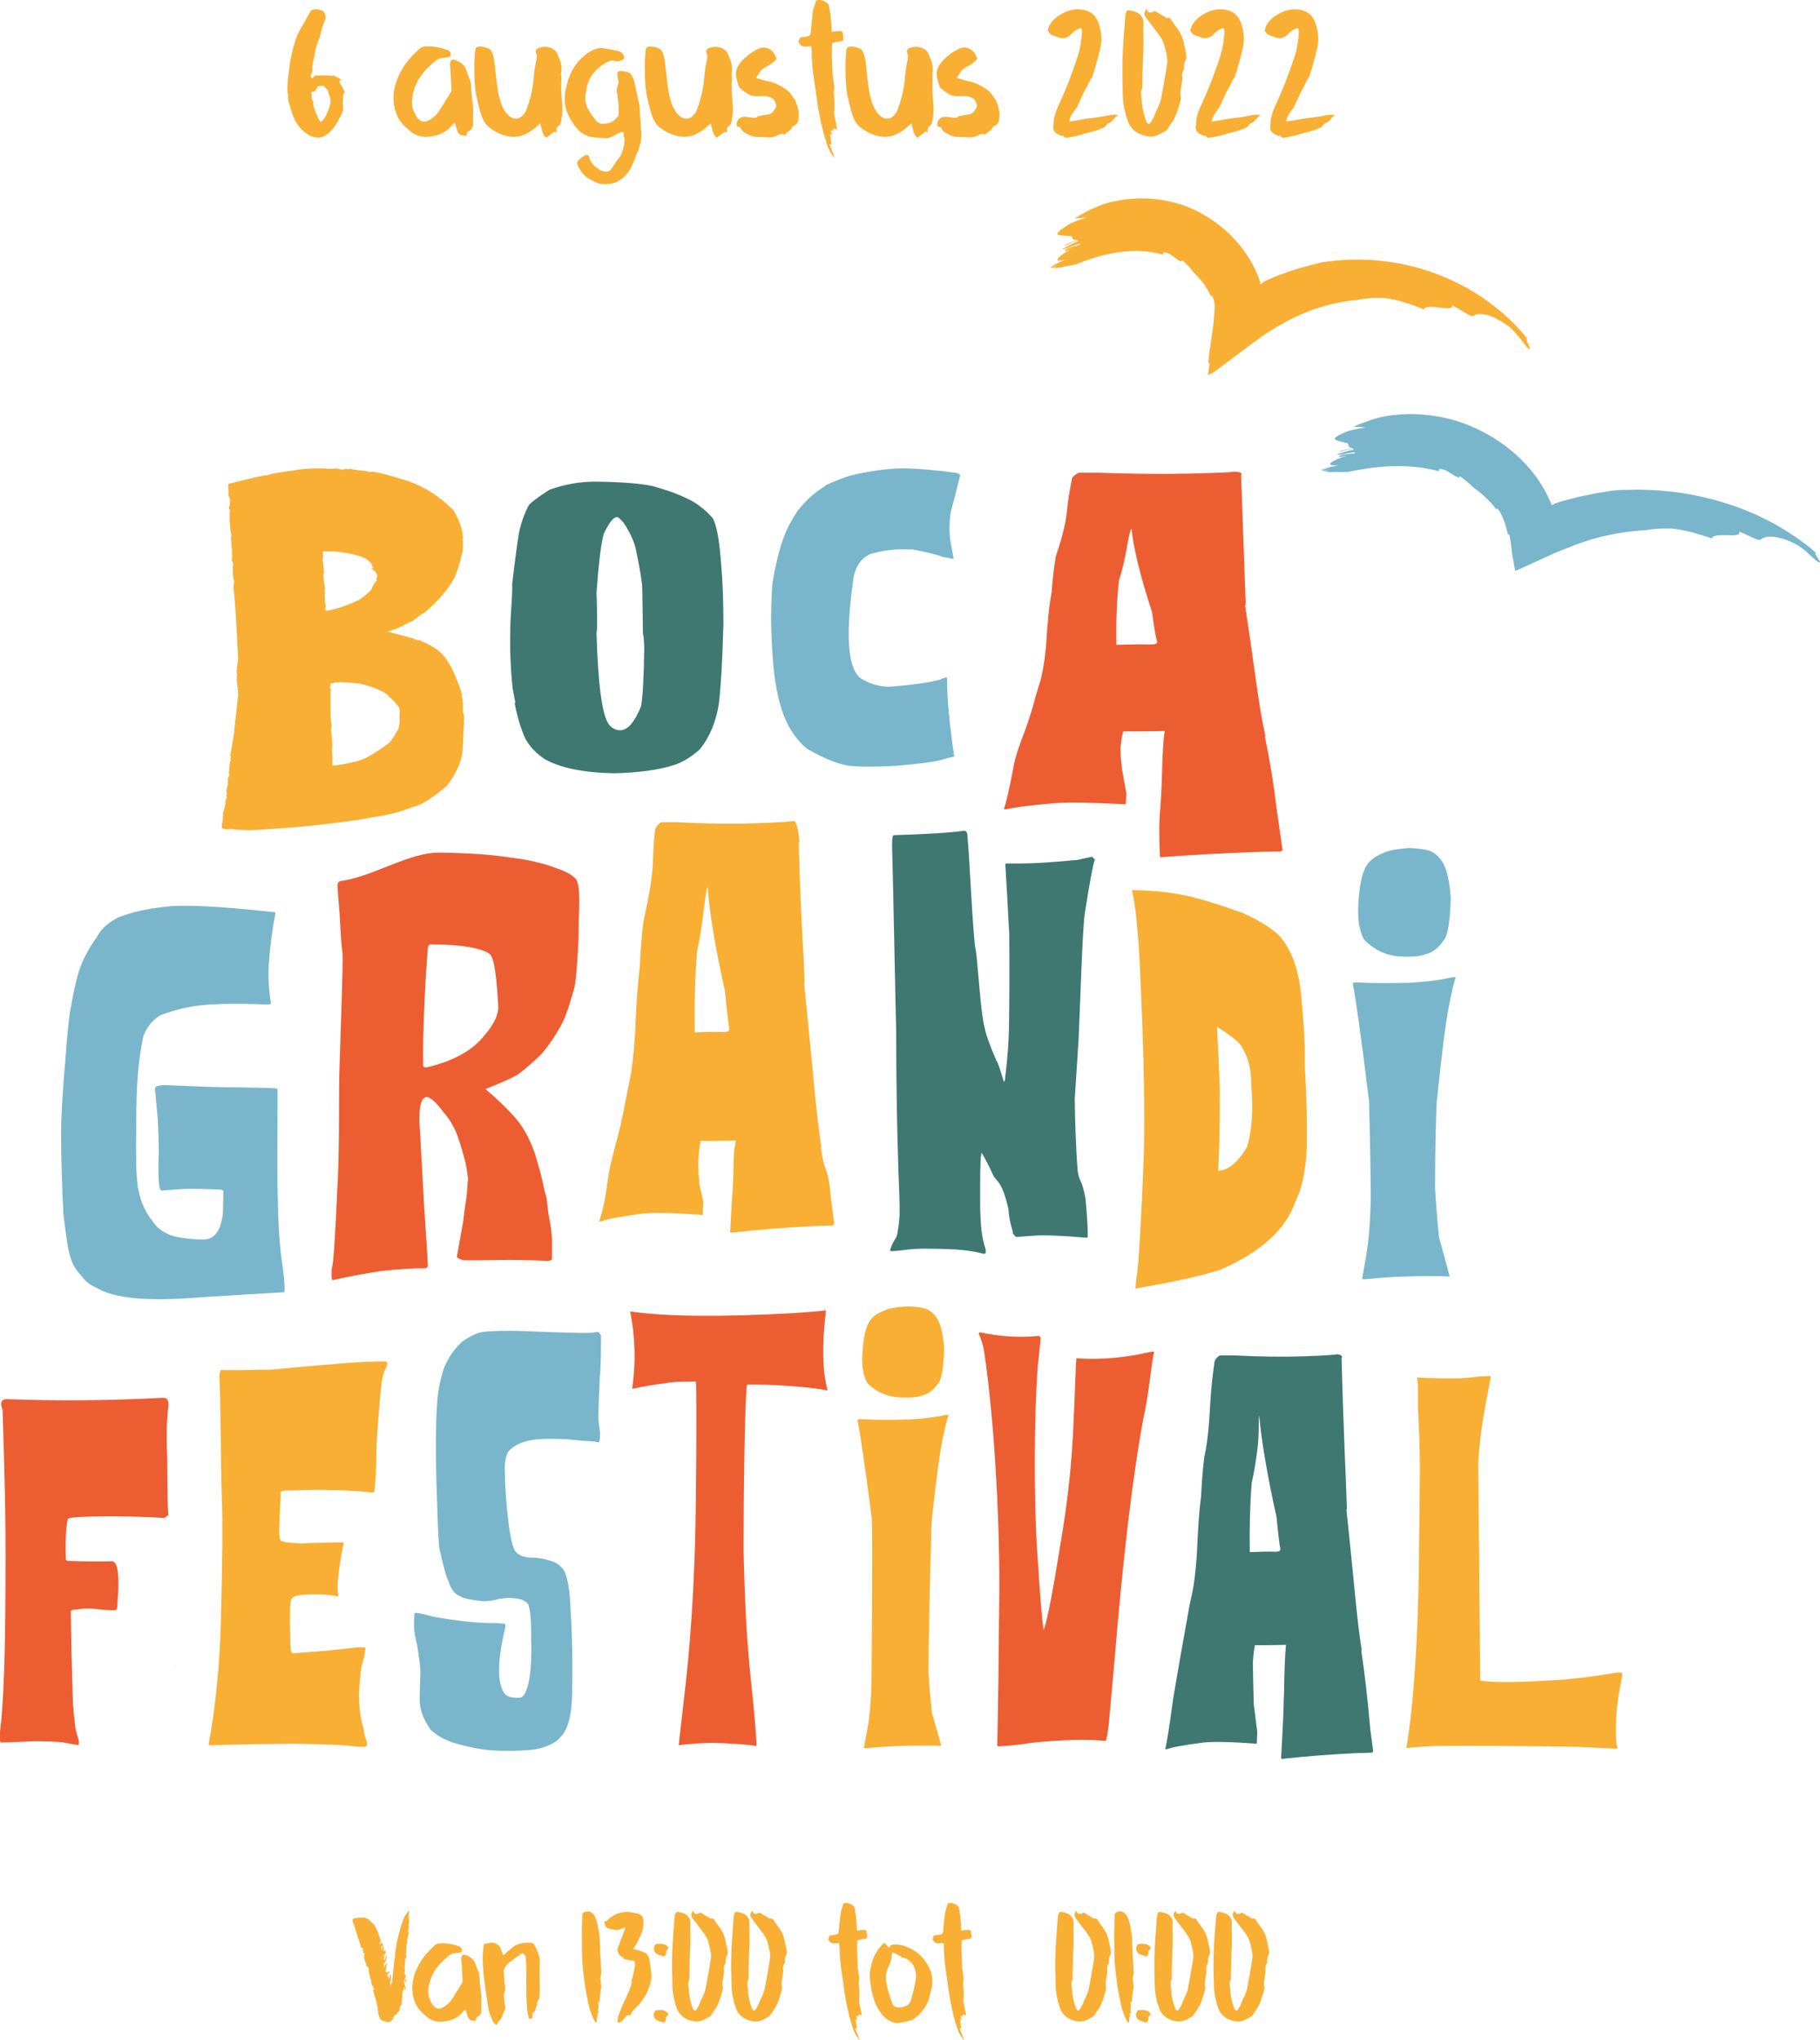
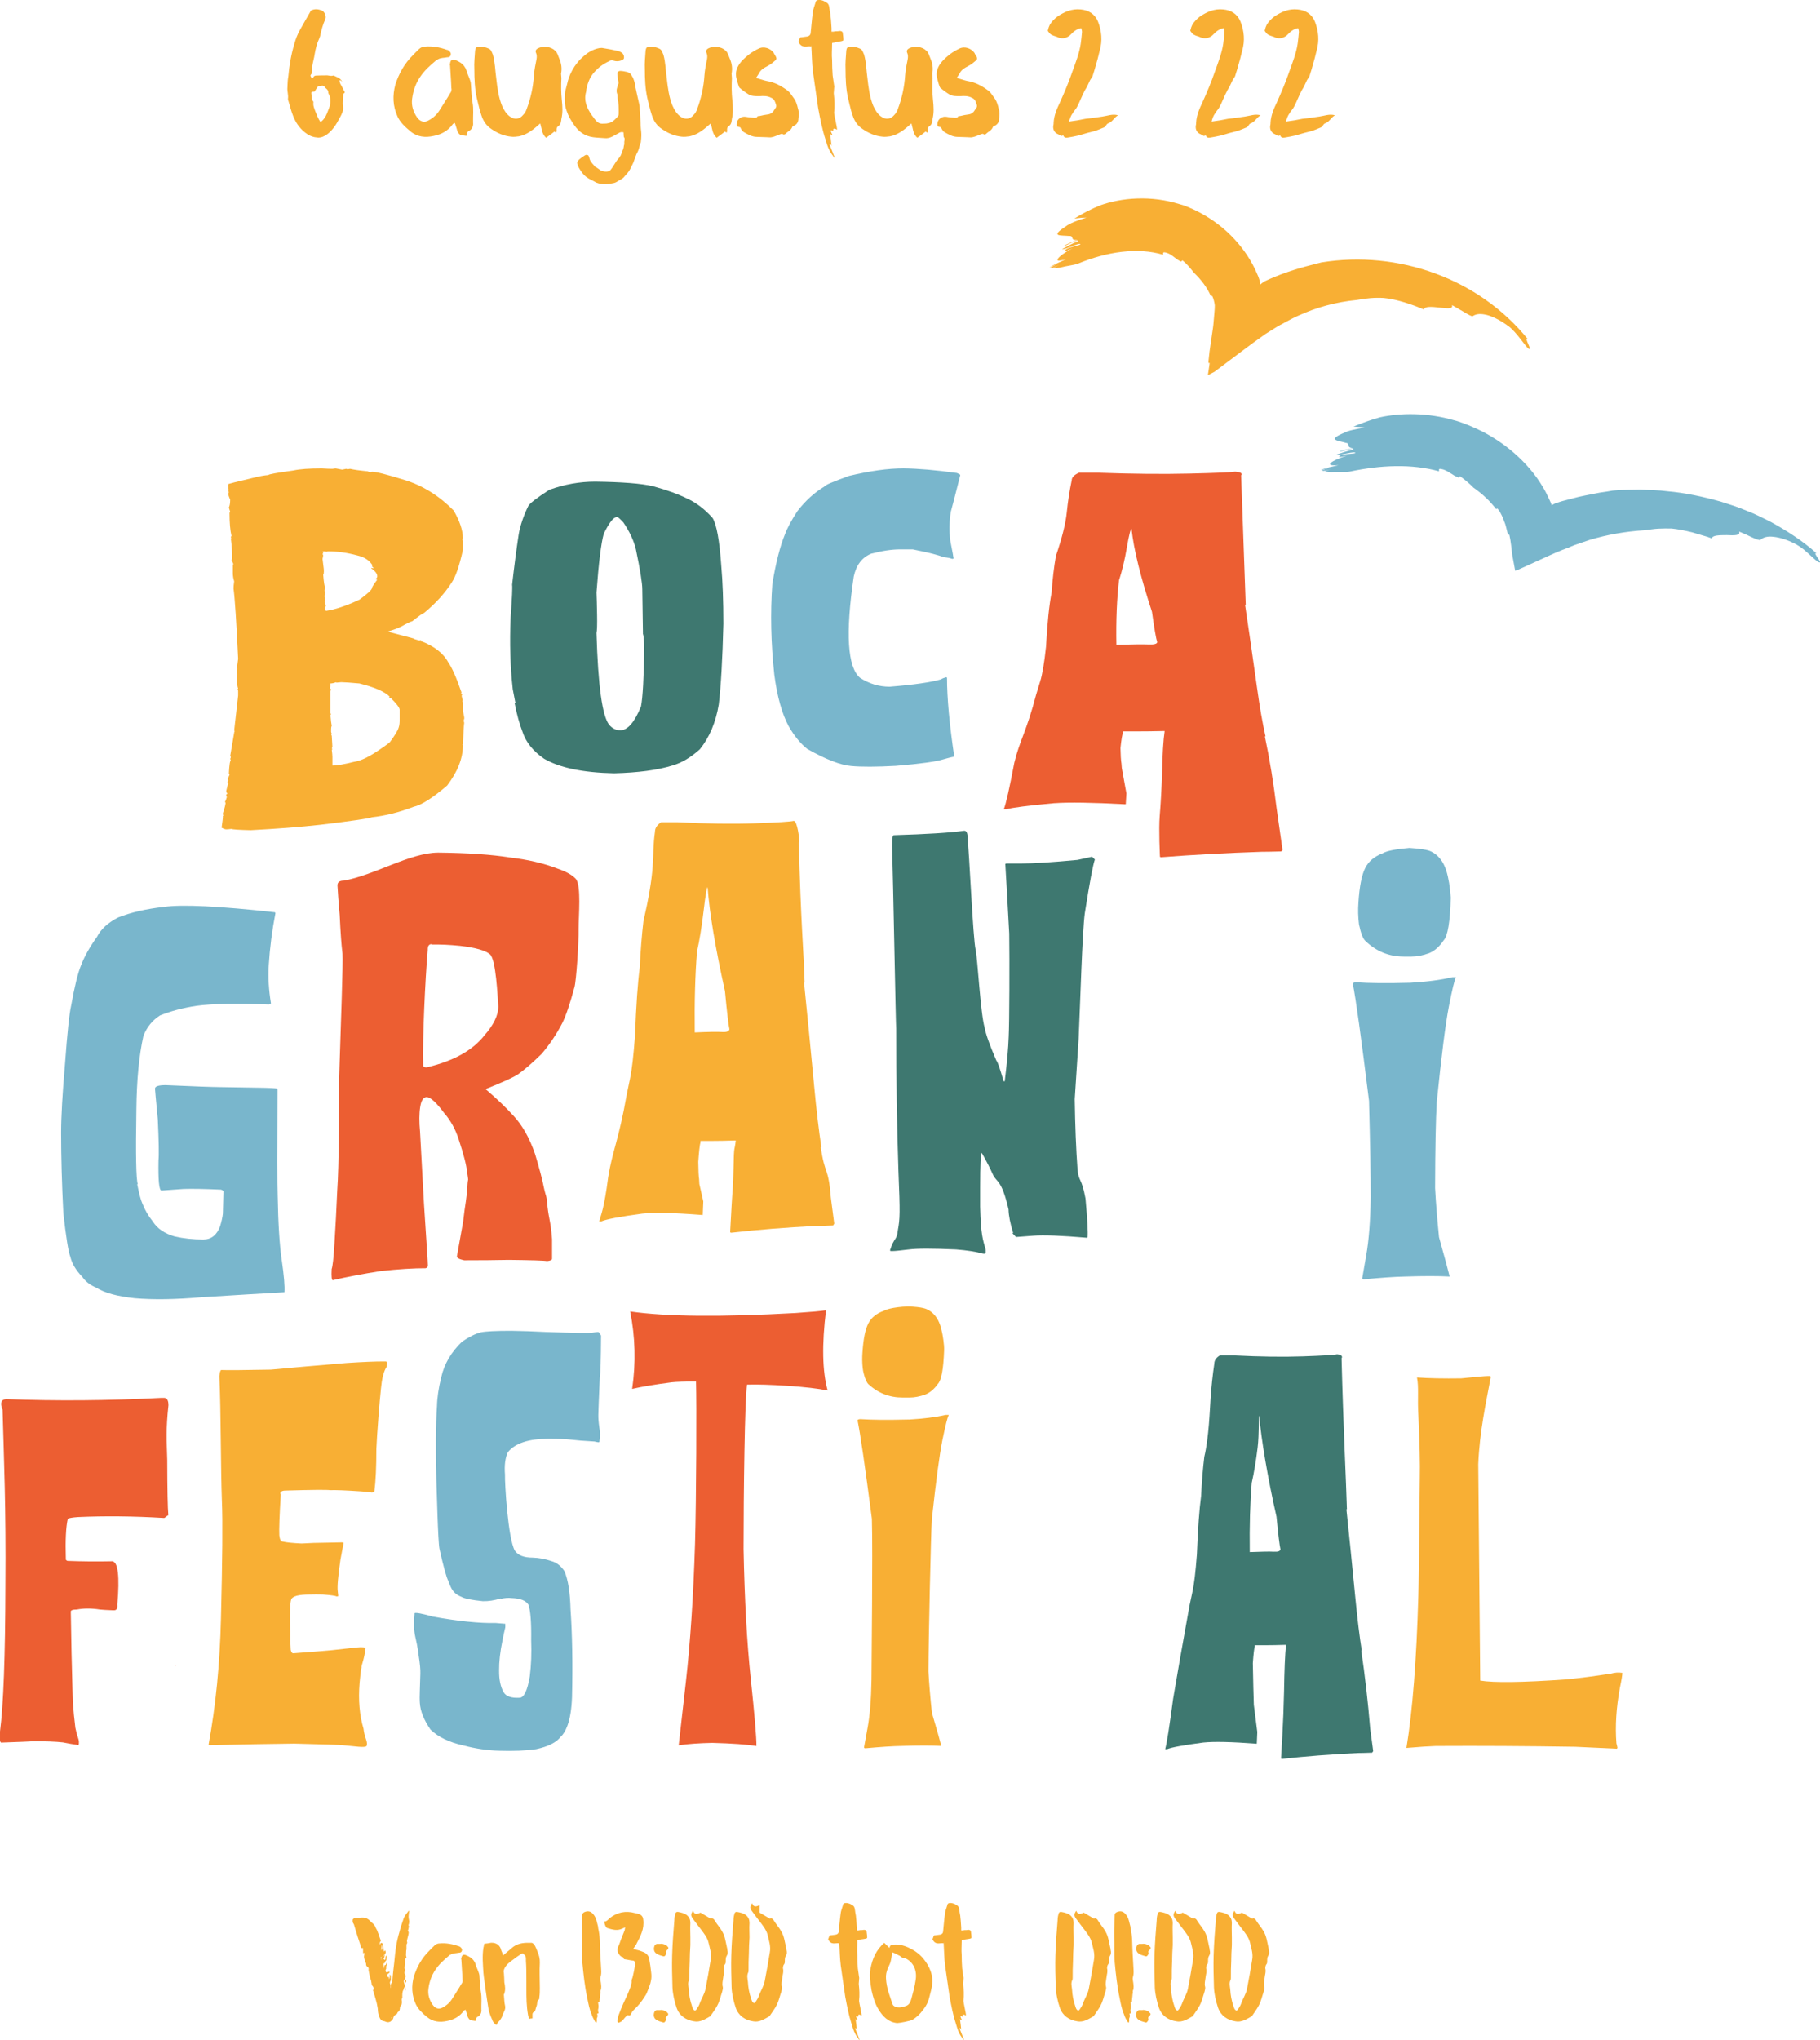
<svg xmlns="http://www.w3.org/2000/svg" id="Layer_2" viewBox="0 0 946.49 1060.38">
  <defs>
    <style>.cls-1{fill:#3e7870;}.cls-2{fill:#79b6cc;}.cls-3{fill:#ec5e32;}.cls-4{fill:#f8af34;}.cls-5{fill:#fabeac;}</style>
  </defs>
  <g id="Laag_1">
    <g>
      <path class="cls-4" d="M120.42,430.9c.63,.29,3.94,.51,9.94,.65,13.77-.72,25.88-1.66,36.34-2.82,16.68-2.02,25.6-3.32,26.74-3.9,6.97-.76,14.17-2.56,21.6-5.42,4.11-.9,9.94-4.59,17.48-11.05,5.48-7.19,8.23-14.19,8.23-21.02-.23,0-.34-.07-.34-.22h.34c.23-6.21,.46-10.11,.69-11.7-.23,0-.34-.14-.34-.43,.23,0,.34-.07,.34-.22l-.34-.43c.23-.25,.34-.54,.34-.87v-.43c0-.22-.23-1.37-.69-3.47v-4.33l-.34-1.08c.23,0,.34-.07,.34-.22-.23-.22-.46-1.01-.69-2.38l.34-.43-.69-1.08h.34c-2.74-7.91-5.03-13.11-6.86-15.6-2.52-4.8-7.31-8.56-14.4-11.27l.34-.43h-.34l-.69,.22c-2.06-.54-3.09-.9-3.09-1.08l-13.03-3.47v-.22c2.91-.87,5.2-1.73,6.86-2.6,3.14-1.73,4.97-2.6,5.49-2.6,3.6-2.85,5.66-4.3,6.17-4.33,6.05-4.98,10.85-10.26,14.4-15.82,2.06-3.03,4-8.67,5.83-16.9v-4.77l-.34-1.08c.23,0,.34-.07,.34-.22,0-4.15-1.6-8.99-4.8-14.52-7.6-7.66-16.06-12.93-25.37-15.82-9.31-2.89-15.03-4.33-17.14-4.33l-.69,.22c-.91-.11-1.37-.25-1.37-.43-4.51-.43-7.6-.87-9.26-1.3-.8,.14-1.26,.22-1.37,.22l-.69-.22-2.06,.43-3.43-.65-1.71,.22c-1.32,0-3.14-.07-5.48-.22-6.57,0-11.48,.36-14.74,1.08-8.69,1.19-13.03,1.99-13.03,2.38-2.11,.14-4.86,.65-8.23,1.52-8.46,1.99-12.68,3.07-12.68,3.25v2.38l.34,.43c-.23,0-.34,.07-.34,.22l.34,1.3-.34,.43c0,.61,.34,1.7,1.03,3.25,0,1.84-.23,3.21-.69,4.12l.69,2.17c-.23,.29-.34,.51-.34,.65,0,5.13,.34,9.1,1.03,11.92-.23,.29-.34,.51-.34,.65s.11,.36,.34,.65h-.34c.46,3.54,.69,7.01,.69,10.4l-.34,1.08c.11,0,.46,.65,1.03,1.95-.23,0-.34,.07-.34,.22v4.33c0,1.44,.23,2.89,.69,4.33-.23,1.7-.34,2.93-.34,3.68,.69,5.02,1.49,17.23,2.4,36.62l-.69,5.2c.23,0,.34,.07,.34,.22-.23,0-.34,.07-.34,.22v2.38l.34,.43c-.23,0-.34,.07-.34,.22v1.08c0,2.49,.23,4.44,.69,5.85-.23,0-.34,.07-.34,.22,.23,.25,.34,.54,.34,.87v2.38l-2.06,18.2,.34,.43c-.23,0-.34,.22-.34,.65l-2.06,12.13c.23,.29,.34,.51,.34,.65l-.34,.87,.34,.87c-.46,0-.8,2.24-1.03,6.72,.23,.29,.34,.51,.34,.65l-1.03,2.38,.34,.43-.34,.87c0,.33,.11,.61,.34,.87-.23,.51-.57,1.81-1.03,3.9,0,.43,.23,.94,.69,1.52-.4,0-.63,.14-.69,.43v.65l.34,.43c-.29,1.12-.63,1.99-1.03,2.6l.34,.43c0,.9-.46,2.71-1.37,5.42v.87l.34,.43h-.34c0,1.16-.23,3.25-.69,6.28,1.03,.58,1.83,.87,2.4,.87s1.49-.07,2.74-.22Zm82.28-68.69c-.23,0-.34,.07-.34,.22l.34,.43c.23,0,.34-.07,.34-.22,3.2,3.18,4.8,5.27,4.8,6.28v5.85c0,1.77-.34,3.36-1.03,4.77-1.14,2.09-2.4,4.04-3.77,5.85,0,.29-1.37,1.37-4.11,3.25-6.29,4.48-11.2,6.93-14.74,7.37-5.2,1.3-8.97,1.95-11.31,1.95v-4.55c0-.76-.12-1.99-.34-3.68,.23,0,.34-.14,.34-.43-.23,0-.34-.07-.34-.22s.11-.36,.34-.65c0-.36-.12-2.31-.34-5.85l-.34-1.08c.23,0,.34-.07,.34-.22-.23-.25-.34-.54-.34-.87v-1.52c0-.61,.11-1.19,.34-1.73-.23-.79-.46-2.6-.69-5.42l.34-.43c-.23-.25-.34-.54-.34-.87v-11.05l.34-1.08c-.23,0-.46-.36-.69-1.08,.23,0,.34-.07,.34-.22v-1.73c.8,0,1.83-.22,3.09-.65v.22l2.4-.22h.34c1.37,0,4.46,.22,9.26,.65,8.06,2.02,13.31,4.33,15.77,6.93Zm-34.97-74.32c.23,0,.34-.22,.34-.65l-.34-.43,.69-.22c.51,0,.97,.07,1.37,.22l.69-.22c4.97,0,10.11,.72,15.43,2.17,3.6,.83,6.23,2.56,7.88,5.2-.23,0-.34,.07-.34,.22v.22l.69,.65v.43l-.69-.22h-.34v.22c2.06,1.41,3.09,2.78,3.09,4.12,0,.4-.23,.83-.69,1.3,0,.29,.23,.43,.69,.43-1.83,2.42-2.74,3.86-2.74,4.33,0,.87-2.17,2.89-6.51,6.07-6.86,3.21-12.68,5.16-17.48,5.85l-.34-1.08v-.43l.34-1.3-.69-2.17h.34c0-.25-.12-1.12-.34-2.6,0-.51,.11-1.16,.34-1.95-.23-.25-.34-.61-.34-1.08,0-.43,.11-.94,.34-1.52-.4-.72-.74-2.96-1.03-6.72,.23-.18,.34-.69,.34-1.52v-.65l-.34-.43h.34l-.69-5.63c.23-.79,.34-1.44,.34-1.95-.23-.29-.34-.51-.34-.65Z" />
      <path class="cls-1" d="M268.04,365.39h-.43c1.14,5.9,2.51,10.89,4.11,14.99,1.77,5.44,5.51,10.11,11.23,14.03,8.06,4.7,20.17,7.22,36.34,7.57,12.63-.32,22.8-1.68,30.51-4.08,4.68-1.34,9.4-4.13,14.14-8.37,5.03-6.25,8.31-14.03,9.86-23.35,1.14-9.6,1.94-23.58,2.4-41.94,0-11.79-.37-21.87-1.11-30.24-.91-12.96-2.4-21.18-4.46-24.68-4.17-4.7-8.69-8.12-13.54-10.27-4.46-2.22-10.34-4.34-17.65-6.35-6.06-1.38-16.03-2.15-29.91-2.33-8.06,0-16,1.41-23.83,4.24-6.63,4.27-10.28,7.1-10.97,8.47-2.46,5.01-4.11,9.9-4.97,14.67-1.14,7.45-2.29,16.2-3.43,26.26,.23,.99-.03,6.65-.77,17-.57,13.24-.2,25.68,1.11,37.33l1.37,7.04Zm42.47-45.91c-.09-5.19-.19-9-.3-11.44,1.14-15.46,2.4-25.65,3.77-30.55,2.8-5.79,5.06-8.68,6.77-8.68h.34c.34,0,1.37,.92,3.09,2.75,3.26,4.8,5.43,9.46,6.51,13.98,2.23,10.66,3.34,17.6,3.34,20.81l.34,23.35c.23,0,.46,2.26,.69,6.78-.23,15.89-.8,26.14-1.71,30.77-3.43,8.37-7.06,12.48-10.88,12.34-2.17,0-4.06-.94-5.66-2.81-3.6-4.48-5.8-20.39-6.6-47.71,.29-1.2,.39-4.4,.3-9.58Z" />
      <path class="cls-2" d="M466.09,398.09c12.51-1.04,20.62-2.15,24.34-3.32,2.74-.8,4.68-1.28,5.83-1.44-2.52-16.92-3.77-30.58-3.77-40.99l-.34-.32c-1.32,.35-2.23,.72-2.74,1.12-5.26,1.55-14.17,2.83-26.74,3.84-5.54,0-10.68-1.55-15.43-4.64-6.51-5.55-7.6-23.07-3.26-52.55,1.26-6.03,4.29-10.02,9.08-11.97,5.71-1.49,10.74-2.24,15.08-2.24h6.51c8.63,1.73,13.88,3.07,15.77,4,2.28,.24,3.89,.56,4.8,.96l.69-.16c0-.43-.57-3.52-1.71-9.29-.63-4.94-.54-9.95,.26-15.05,.46-1.52,2.09-7.82,4.89-18.89v-.32c0-.11-.57-.43-1.71-.96-10.97-1.52-20.23-2.32-27.77-2.4-8,0-17.46,1.31-28.37,3.92-8.51,3.07-12.77,4.91-12.77,5.52-5.26,3.18-9.94,7.44-14.06,12.81-3.2,4.91-5.37,8.97-6.51,12.17-2.52,6.14-4.69,14.68-6.51,25.62-1.09,15.16-.74,30.9,1.03,47.23,1.49,11.42,4,20.39,7.54,26.9,2.86,4.96,6.05,8.86,9.6,11.69,9.65,5.44,17.26,8.39,22.8,8.85,5.31,.51,13.14,.48,23.48-.08Z" />
      <path class="cls-3" d="M548.43,417.52c7.37-.53,19.6-.35,36.68,.56h.34c0-.53,.11-2.42,.34-5.65l-2.4-13.18c-.23-4.55-.46-1.52-.69-10.4,.46-4.42,.91-7.12,1.37-8.1v-.56h6.77c4.29,0,9.23-.06,14.83-.19-.69,4.58-1.14,12.11-1.37,22.59-.23,7.44-.63,14.64-1.2,21.61-.57,6.97,.12,20.94,.12,21.03,0,.25,.23,.38,.69,.38,16.23-1.26,33.6-2.2,52.11-2.82,2.28,0,5.71-.06,10.28-.19l.69-.75-3.03-21.18c-1.6-13.34-3.66-25.95-6.17-37.85h.34c-1.54-6.75-3.03-15.28-4.46-25.61-2.29-16.38-4.34-30.63-6.17-42.74h.34c-.46-12.27-1.26-34.74-2.4-67.41l.34-.38c0-.88-1.14-1.38-3.43-1.51-2,.35-9.91,.68-23.74,1.01-13.83,.33-29.57,.18-47.22-.45h-10.28c-2.52,1.13-3.77,2.45-3.77,3.95-1.14,5.43-2,10.99-2.57,16.69-.57,5.7-2.46,13.25-5.66,22.67-1.03,5.93-1.77,12.27-2.23,19.02-1.26,6.43-2.23,15.85-2.91,28.24-.91,8.5-1.94,14.53-3.09,18.08l-2.06,6.78c-4.86,18.77-8.63,24.02-11.31,35.25-2.52,13.27-4.34,21.37-5.49,24.29h1.37c2.97-.88,11.31-1.95,25.03-3.2Zm33.51-115.84c1.6-4.9,2.96-10.58,4.07-17.04,1.11-6.46,1.93-9.7,2.44-9.7,1.14,10.61,4.68,24.98,10.63,43.12,1.2,8.66,2.11,13.93,2.74,15.82-.23,.88-1.74,1.26-4.54,1.13-2.8-.13-8.37-.06-16.71,.19-.23-12.77,.23-23.94,1.37-33.52Z" />
      <path class="cls-2" d="M146.53,655.14c-1.16-8.04-1.87-19.3-2.11-33.79-.19-4.76-.22-23.09-.07-55l-.29-.41c-.63-.28-4.15-.45-10.55-.52-5.43-.07-11.81-.17-19.14-.31-4.22-.03-13.63-.38-28.23-1.03-3.69,0-5.53,.62-5.53,1.86,0,.41,.48,5.73,1.46,15.94,.53,11.52,.65,18.61,.36,21.27-.19,10.18,.29,15.42,1.46,15.73,.44,0,4.32-.28,11.64-.83,4.46-.14,10.94-.02,19.43,.36,.77,.28,1.19,.57,1.24,.88l-.29,11.59c-.19,1.86-.68,4.07-1.46,6.62-1.7,4.55-4.61,6.83-8.73,6.83-5.29,0-10.26-.53-14.92-1.6-5.24-1.52-9-4.09-11.28-7.71-2.38-2.93-4.22-6.11-5.53-9.52-.78-1.69-1.65-5-2.62-9.93h.29c-.87-2.35-1.12-15.25-.73-38.7,.15-15.28,1.36-28.04,3.64-38.29,1.75-4.62,4.66-8.21,8.73-10.76,5.58-2.24,11.88-3.9,18.92-4.97,8.05-1.1,20.62-1.33,37.69-.67l1.02-.57c-1.16-6.93-1.55-13.56-1.16-19.87,.58-9.14,1.75-18.18,3.49-27.11l-.29-.41c-29.06-3.21-48.29-4.14-57.7-2.79-9.27,1.03-17.2,2.86-23.79,5.48-5.34,2.73-9.02,6.11-11.06,10.14-3.69,5.14-6.43,10.02-8.22,14.64-1.7,4.14-3.42,11.12-5.17,20.96-.97,4.21-2.04,14.28-3.2,30.22-1.36,15.76-2.04,27.77-2.04,36.01,0,12.59,.39,26.51,1.16,41.75,1.41,12.59,2.62,20.14,3.64,22.66,.82,3.55,2.91,7.05,6.26,10.5,1.6,2.38,4.03,4.24,7.28,5.59,4.22,2.69,10.87,4.52,19.94,5.48,9.6,.83,21.2,.66,34.78-.52,18.63-1.17,32.99-2.04,43.08-2.59,.24-3.04-.22-8.57-1.38-16.61Z" />
      <path class="cls-3" d="M178.7,457.78c-2.14,0-3.2,.83-3.2,2.48,.19,3.76,.58,8.86,1.16,15.32,.44,9.35,.92,16.04,1.46,20.08,.34,5.69-.83,35.46-1.56,59.3-.19,4.1-.29,15-.29,32.7-.15,14.63-.44,24.92-.87,30.89-.44,10.18-.92,19.47-1.46,27.89-.44,7.38-.92,11.8-1.46,13.25-.19,3.86,0,5.79,.58,5.79,7.08-1.66,15.43-3.24,25.03-4.76,9.41-1,17.17-1.48,23.28-1.45,.39-.07,.77-.41,1.16-1.03,0-1.38-.68-12.21-2.04-32.49-.78-14.52-1.46-27.01-2.04-37.46-.49-5.14-.46-9.4,.07-12.78,.53-3.48,1.67-5.23,3.42-5.23,1.99,.1,5,2.86,9.02,8.28,3.35,3.83,5.87,8.38,7.57,13.66,2.62,7.93,4.07,13.59,4.37,16.97,.87,5.9,.54,2.63,.25,6.12-.39,8.28-1.16,9.48-2.33,19.96l-3.2,17.8c0,.86,1.26,1.55,3.78,2.07,8.49,0,16.25-.07,23.28-.21,11.98,.14,18.58,.34,19.79,.62,1.75-.17,2.62-.59,2.62-1.24v-10.14c-.73-9.55-1.5-9.65-2.33-16.65-.58-6.97-.78-4.96-1.85-9.89-.83-4.31-2.38-10.23-4.66-17.75-2.86-8.31-6.6-14.94-11.21-19.87-4.07-4.48-8.93-9.11-14.55-13.87,8.83-3.52,14.45-6.07,16.88-7.66,3.39-2.41,7.47-5.93,12.22-10.56,4.17-4.86,7.79-10.24,10.84-16.14,1.89-3.79,4-10,6.33-18.63,.92-3.24,2.28-23.35,2.14-30.32,0-6.9,1.47-22.37-1.44-25.96-1.79-2-5-3.79-9.6-5.38-7.28-2.79-15.62-4.73-25.03-5.8-9.31-1.48-21.64-2.31-36.96-2.48-14.75,.07-33.1,11.75-49.2,14.58Zm76.11,38.29c3.15,2.79,3.95,21.85,4.34,27.17,0,4.48-2.4,9.47-7.2,14.95-6.11,7.83-16.13,13.38-30.05,16.66-1.21,0-1.82-.31-1.82-.93v-.16c-.39-14.45,1.05-44.46,2.36-60.02-.05-1.93,.61-2.91,1.96-2.95v.21c4.46-.1,9.41,.12,14.84,.67,8.05,.93,13.24,2.4,15.57,4.4Z" />
      <path class="cls-4" d="M426.87,596.36h.29c-1.31-8.45-2.57-19.14-3.78-32.07-1.94-20.52-3.69-38.36-5.24-53.53h.29c-.39-15.37-2.04-31.91-3.01-72.83l.29-.47c0-1.1-.97-10.6-2.91-10.75-1.7,.43-8.42,.85-20.16,1.27-11.74,.41-25.1,.23-40.09-.56h-8.73c-2.14,1.42-3.2,3.07-3.2,4.95-.97,6.8-.72,11.04-1.21,18.17-.49,7.13-2.09,16.6-4.8,28.39-.87,7.43-1.5,15.37-1.89,23.82-1.07,8.06-1.89,19.85-2.47,35.37-.78,10.65-1.65,18.2-2.62,22.64l-1.75,8.49c-4.12,23.5-7.32,28.65-9.6,42.72-2.14,16.63-3.69,19.26-4.66,22.92h1.16c2.52-1.1,9.6-2.44,21.25-4.01,6.26-.67,16.64-.43,31.14,.71h.29c0-.67,.1-3.03,.29-7.07l-2.04-9c-.19-5.7-.39-.47-.58-11.59,.39-5.54,.77-8.92,1.16-10.14v-.71h5.75c3.64,0,7.83-.08,12.59-.24-.58,5.74-.97,1.53-1.16,14.66-.19,9.32-.53,10.83-1.02,19.56-.49,8.73-.73,13.15-.73,13.27,0,.31,.19,.47,.58,.47,13.78-1.57,28.52-2.75,44.24-3.54,1.94,0,4.85-.08,8.73-.24l.58-.94-1.75-13.44c-1.36-16.7-3.1-11.36-5.24-26.26Zm-51.37-59.9c-2.38-.16-7.11-.08-14.19,.24-.19-16,.19-29.99,1.16-41.98,1.36-6.13,2.51-13.25,3.46-21.34,.95-8.1,1.64-12.15,2.07-12.15,.97,13.28,3.98,31.29,9.02,54,1.02,10.85,1.79,17.45,2.33,19.81-.19,1.1-1.48,1.57-3.86,1.42Z" />
      <path class="cls-1" d="M512.63,651.17v-1.45c-1.55-5.62-2.52-7.65-2.91-22.44,0-2.31,0,2.12,0-9.9s.29-18.03,.87-18.03c2.33,4.07,4.27,7.85,5.82,11.33,1.79,3.97,4.48,2.25,8.08,18.05,.05,3.07,.85,7.14,2.4,12.21-.19,0-.29,.07-.29,.21l1.75,1.86h.29c.48,0,3.38-.22,8.7-.65,5.31-.43,14.64-.08,27.98,1.06,0-.14,.1-.21,.29-.21,.24-2.73-.12-9.45-1.09-20.18-2.09-11.18-3.47-8.44-4.15-15-.78-10.76-1.26-22.97-1.46-36.63,.92-14.35,1.6-24.84,2.04-31.46,.82-18.35,1.89-55.55,3.2-65.21,2.52-16.04,4.27-25.35,5.24-27.94l-1.46-1.45-7.57,1.66c-13.05,1.24-22.75,1.86-29.11,1.86h-7.86l-.58,.21c.39,6.17,1.06,18.25,2.04,36.22,.19,13.49,.1,46.89-.29,53.82-.19,5.69-.87,13.35-2.04,22.97h-.58c-1.94-6.73-3.2-10.31-3.78-10.76-3.49-8.07-5.53-13.8-6.11-17.18-2.14-7.28-3.69-36.2-4.66-40.37-1.36-5.28-3.4-52.2-4.18-57.55,.1-3.17-.58-4.62-2.04-4.35-7.03,1-19.16,1.76-36.38,2.28-.58,0-.87,1.79-.87,5.38,.58,18.56,1.94,93.5,2.14,95.23,0,26.49,.39,51.05,1.16,73.68,.92,22.39,.82,25-.29,31.04-.54,5.48-1.89,3.51-4.07,10.44,0,.28,.19,.41,.58,.41h.87c1.12,0,3.93-.28,8.44-.83,4.22-.55,12.37-.55,24.45,0,6.01,.48,10.62,1.21,13.83,2.17,1.02,.21,1.55,.03,1.6-.52Z" />
-       <path class="cls-4" d="M676.27,513.66c-1.55-11.35-5.04-20.25-10.48-26.7-3.98-4.21-10.67-8.42-20.08-12.62-13.53-4.76-23.72-7.8-30.56-9.11-7.42-1.52-16.25-2.36-26.49-2.54,1.75,7.38,3.08,19.71,4,36.99,2.43,50.29,3.03,86.89,1.82,109.79-.83,20.01-1.7,36.06-2.62,48.17-.78,6.55-1.26,10.61-1.46,12.16,18.82-3.14,33.47-6.35,43.95-9.62,21.44-9.21,34.64-21.28,39.58-36.22,2.86-5.42,4.71-13.56,5.53-24.42,.44-12.31,.15-27.49-.87-45.53,.19-10.42-.58-23.87-2.33-40.36Zm-27.65,82.37c-4.71,8.11-9.75,12.31-15.13,12.62v-.21c.58-9,.87-22.8,.87-41.39-.39-11.62-.87-22.66-1.46-33.11h.29c7.18,4.55,11.35,7.93,12.52,10.14,3.49,5.62,5.14,12.18,4.95,19.66,1.21,12.31,.53,23.08-2.04,32.29Z" />
      <path class="cls-2" d="M753.89,663.61c-.82-3.41-2.67-10.24-5.53-20.48-.97-9.6-1.65-18.11-2.04-25.54,.05-20.52,.34-35.45,.87-44.81,2.47-24.25,4.57-40.77,6.29-49.57,1.72-8.79,2.92-13.79,3.6-15v-.24h-1.75c-5.82,1.41-13.1,2.37-21.83,2.89-12.22,.32-21.64,.24-28.23-.24-.97,0-1.55,.24-1.75,.72,1.55,7.67,4.37,27.98,8.44,60.95,.58,21.68,.87,38.46,.87,50.35-.19,12.29-.97,22.26-2.33,29.93-1.36,7.67-2.04,11.58-2.04,11.74-.05,.52,.24,.76,.87,.72,9.22-.88,16.32-1.36,21.32-1.45,9.85-.32,17.58-.32,23.21,0Z" />
      <path class="cls-2" d="M734.1,497.26c2.86,0,5.92-.6,9.17-1.81,2.81-1.16,5.31-3.37,7.49-6.62,2.13-2.25,3.37-9.66,3.71-22.22-.39-5.54-1.16-10.22-2.33-14.03-1.55-4.82-4.17-8.13-7.86-9.94-1.75-.88-5.53-1.51-11.35-1.87-7.08,.6-11.64,1.51-13.68,2.71-4.51,1.69-7.62,4.3-9.31,7.83-1.79,3.53-2.96,9.48-3.49,17.83-.29,3.73-.19,7.53,.29,11.38,.92,4.42,1.99,7.25,3.2,8.49,5.68,5.5,12.37,8.25,20.08,8.25h4.07Z" />
      <path class="cls-3" d="M85.29,726.64h-1.29c-27.55,1.45-54.51,1.67-80.86,.66-2.62,.27-3.22,2.11-1.8,5.51,.69,25.13,1.83,51.4,1.49,91.07-.09,37.14-1.03,62.55-2.83,76.25v5.01l.52,.71c10.13-.34,15.62-.57,16.48-.71,6.82,0,12.06,.2,15.71,.61,2.45,.51,5.17,.98,8.18,1.42,.3-1.18,.21-2.4-.26-3.67-.47-1.26-.94-3.03-1.42-5.29-.56-4.38-1.01-8.99-1.35-13.81-.51-17.84-.86-33.39-1.03-46.65,0-.71,1.03-1.06,3.09-1.06,3.65-.71,7.68-.71,12.1,0,1.2,.13,3.52,.27,6.95,.4,1.59,.13,2.27-.86,2.06-2.99,1.24-14.57,.39-22.08-2.58-22.51-8.03,.17-15.84,.1-23.43-.2-.51-.27-.77-.51-.77-.71-.3-9.98,.04-17.05,1.03-21.2,.73-.37,2.45-.66,5.15-.86,14.08-.64,29.01-.49,44.81,.46h.26c1.2-.94,1.89-1.42,2.06-1.42-.34-3.44-.54-13.04-.58-28.79-.3-10.35-.74-15.73,.63-28.38,0-2.56-.77-3.85-2.32-3.85Z" />
      <rect class="cls-5" x="91.16" y="865.52" width=".26" height=".46" />
      <path class="cls-4" d="M200.6,707.71h-1.03c-4.68,0-11.12,.27-19.31,.81-16.22,1.35-29.36,2.5-39.4,3.44-14.16,.27-22.75,.34-25.75,.2-.47,0-.82,1.08-1.03,3.24,.86,18.01,.66,47.44,1.34,65.32,.43,9.61,.26,29.85-.51,60.71-.56,23.41-2.7,45.27-6.44,65.57l.51,.2c16.39-.4,31.07-.67,44.03-.81,16.48,.4,24.89,.67,25.24,.81l8.24,.81c2.49,.2,3.86,.07,4.12-.4,.43-.64,.32-1.86-.32-3.67-.64-1.8-1.05-3.55-1.22-5.24-2.1-6.98-2.79-14.94-2.06-23.88,.34-4.12,.69-6.81,1.03-8.1-.17,0,.04-.97,.64-2.91,.6-1.94,1.07-4.21,1.42-6.81,.13-.71-1.42-.91-4.64-.61-6.01,.67-10.3,1.15-12.88,1.42-2.66,.27-9.36,.81-20.09,1.62-.6,0-1.03-.61-1.29-1.82-.22-3.2-.3-6.17-.26-8.9-.3-9.58-.13-15.35,.52-17.3,.69-1.69,3.86-2.53,9.53-2.53,2.36-.07,4.68-.07,6.95,0,4.12,.3,6.52,.64,7.21,1.01,.17,0,.43-.07,.77-.2l-.26-2.43c-.34-2.33,.13-7.86,1.42-16.6,.99-5.36,1.55-8.25,1.67-8.65l-.77-.25c-.56,0-3.82,.07-9.79,.2-3.05,0-6.82,.13-11.33,.4-4.81-.24-8.07-.57-9.79-1.01-.99,0-1.59-1.08-1.8-3.24-.17-3.07,.09-10.22,.77-21.45-.17,0-.26-.07-.26-.2,0-1.08,.97-1.62,2.9-1.62,13.61-.4,21.31-.47,23.11-.2,2.36-.13,7.6,.07,15.71,.61,.64,0,2.62,.2,5.92,.61,.86-.1,1.29-.3,1.29-.61,.69-5.26,1.03-12.62,1.03-22.06,.26-7.12,1.7-25.23,2.39-31.37,.43-4.69,1.24-8.18,2.45-10.47,.52-.61,.77-1.62,.77-3.04-.26-.4-.51-.61-.77-.61Z" />
      <path class="cls-2" d="M312.56,694.21l-1.29-1.82c-.69,0-1.8,.13-3.35,.4-1.76,.24-9.83,.1-24.21-.4-6.7-.34-12.62-.54-17.77-.61-8.11,0-13.43,.27-15.97,.81-2.88,.78-6.12,2.39-9.72,4.86-5.62,5.43-9.21,11.55-10.75,18.37-1.42,5.73-2.17,10.81-2.25,15.23-.64,9.38-.75,22.19-.32,38.45,.21,4.05,.78,31.67,1.64,35.72,2.1,9.41,3.65,14.98,4.64,16.7,.94,2.9,2.02,4.89,3.22,5.97,.69,.78,1.89,1.52,3.61,2.23,1.63,.91,5.32,1.65,11.07,2.23,2.92,.07,6.01-.4,9.27-1.42v.2c2.15-.47,4.03-.61,5.67-.4,4.51,.13,7.42,1.28,8.76,3.44,1.07,2.97,1.55,9.11,1.42,18.42,.26,6.71,.02,12.99-.71,18.82-1.25,7.42-3.03,11.13-5.34,11.13-4.25,.24-7-.71-8.24-2.83-1.63-2.8-2.42-6.58-2.38-11.33-.04-4.59,.54-9.78,1.74-15.58,.47-2.46,.97-4.76,1.48-6.88v-1.82c-.34,0-1.97-.13-4.89-.4-8.58,.17-19.51-.94-32.77-3.34-5.79-1.62-8.97-2.21-9.53-1.77-.47,4.92-.35,8.96,.35,12.09,.71,3.14,1.15,5.33,1.32,6.58,.17,1.25,.34,2.45,.51,3.59,.64,4.08,.92,7.12,.84,9.11-.13,4.76-.22,7.52-.26,8.3-.13,3.07-.13,5.41,0,7.03,.26,4.22,2.1,8.82,5.54,13.81,3.99,3.88,9.76,6.64,17.32,8.3,6.18,1.62,12.3,2.51,18.35,2.68,7.47,.24,13.88-.03,19.25-.81,6.31-1.35,10.58-3.51,12.81-6.48,1.33-1.18,2.49-3.1,3.48-5.77,1.37-3.74,2.17-8.7,2.38-14.87,.39-17.37,.13-32.55-.77-45.54-.22-8.77-1.27-15.38-3.15-19.83-1.8-2.77-4.06-4.52-6.76-5.26-3.22-1.11-6.48-1.72-9.79-1.82-4.55,0-7.64-1.21-9.27-3.64-3.56-6.24-5.29-35.13-5.12-39.51-.39-4.92,.13-8.84,1.54-11.74,3.82-4.59,10.75-6.88,20.79-6.88,5.71,0,9.57,.13,11.59,.4,3.35,.4,7.55,.74,12.62,1.01,1.07,.27,1.76,.4,2.06,.4,.34,0,.52-.13,.52-.4l.26-2.12c.13-1.69,.02-3.41-.32-5.16-.39-2.77-.56-4.99-.51-6.68,0-1.35,.26-7.98,.77-19.88,.34-1.38,.56-8.47,.64-21.25Z" />
      <path class="cls-3" d="M429.57,681.12c-2.49,.4-7.77,.88-15.84,1.42-38.71,2.16-67.38,1.89-86.01-.81,2.66,13.36,3,26.78,1.03,40.27,5.06-1.18,11.93-2.33,20.6-3.44,2.53-.27,6.74-.4,12.62-.4,.34,11.1,.17,60.17-.52,84.42-.86,27.29-2.45,51.2-4.76,71.74-2.32,20.54-3.56,31.52-3.73,32.94,4.85-.71,10.69-1.13,17.51-1.26,10.13,.27,17.77,.81,22.92,1.62,0-4.79-.99-16.45-2.96-34.99-1.97-18.53-3.22-41.01-3.73-67.42,0-28.74,.6-78.14,1.8-85.43,5.28-.17,12.32,.04,21.12,.63,8.8,.59,15.73,1.39,20.79,2.4-2.75-9.92-3.03-23.81-.84-41.69Z" />
      <path class="cls-4" d="M448.53,702.85c-.22,2.7-.19,5.44,.1,8.21,.11,1.08,.33,2.18,.62,3.25,.7,2.64,1.5,4.38,2.37,5.24,5.02,4.62,10.94,6.93,17.77,6.93h3.61c2.53,0,5.24-.51,8.11-1.52,2.49-.98,4.7-2.83,6.63-5.57,1.81-1.81,2.89-7.61,3.24-17.39,.03-.84,.01-1.72-.06-2.56-.37-4.1-1.02-7.6-1.96-10.51-1.37-4.05-3.69-6.83-6.95-8.35-.97-.47-2.66-.85-5.06-1.14-3.3-.4-6.69-.35-9.99,.09-3.47,.46-5.83,1.05-7.1,1.76-3.99,1.42-6.74,3.61-8.24,6.58-1.59,2.97-2.62,7.96-3.09,14.98Z" />
      <path class="cls-4" d="M472.48,737.91c-10.82,.27-19.14,.2-24.98-.2-.86,0-1.37,.2-1.55,.61,1.37,6.44,3.86,23.51,7.47,51.2,.51,18.21-.2,73.66-.2,83.65-.17,10.32-.86,18.7-2.06,25.15-1.2,6.44-1.8,9.73-1.8,9.87-.04,.44,.21,.64,.77,.61,8.15-.74,14.44-1.15,18.86-1.21,8.71-.27,15.56-.27,20.54,0-.73-2.87-2.36-8.6-4.89-17.2-.86-8.06-1.46-15.21-1.8-21.45,.04-17.24,1.27-71.13,1.75-78.99,2.19-20.37,4.05-34.25,5.57-41.64,1.52-7.39,2.58-11.59,3.19-12.6v-.2h-1.55c-5.15,1.18-11.59,1.99-19.31,2.43Z" />
-       <path class="cls-3" d="M591.23,704.24c-10.9,1.92-21.37,2.53-31.42,1.82-.3,0-.93,23.43-1.9,41.19-.97,17.76-3.17,36.57-6.6,56.44-3.78,23.71-6.61,38.25-8.5,43.61-.69-2.26-1.86-16.41-3.51-42.45-1.65-26.04-1.51-70.93,.42-94.84,.64-6.27,1.16-11.13,1.55-14.57-.43-.67-.77-1.01-1.03-1.01-10.09,.98-20.21,.37-30.39-1.82h-.26c-.3,0-.47,.13-.51,.4v.81c0,.13,.09,.2,.26,.2,1.2,3,1.97,5.57,2.32,7.69,5.88,38.38,8.54,95.53,7.98,131.62-.3,31.4-.55,51.29-.74,59.68-.19,8.38-.29,13.05-.29,13.99,0,.57,.26,.84,.77,.81,7.17-.44,12.75-1.05,16.74-1.82,16.22-1.65,29.18-1.99,38.88-1.01,.64-.91,1.33-5.36,2.06-13.36,.73-7.99,1.59-17.64,2.58-28.94,4.46-54.17,9.53-96.33,15.19-126.49,2.58-10.66,4.38-31.41,5.41-33.17l-.26-.4c-.99,0-3.91,.54-8.76,1.62Z" />
      <path class="cls-1" d="M707.93,858.03h.26c-1.16-7.25-2.28-16.43-3.35-27.52-1.72-17.61-3.26-32.92-4.64-45.94h.26c-.34-13.19-1.92-43.46-2.78-78.58l.26-.4c0-.94-.86-1.48-2.58-1.62-1.5,.37-7.45,.73-17.83,1.09-10.39,.35-22.21,.19-35.47-.48h-7.73c-1.89,1.21-2.83,2.63-2.83,4.25-.86,5.84-1.5,11.81-1.93,17.94-.43,6.12-.87,20.37-3.27,30.49-.77,6.37-1.33,13.19-1.67,20.44-.94,6.91-1.67,17.03-2.19,30.36-.69,9.14-1.46,15.62-2.32,19.43l-1.55,7.29c-3.65,20.17-6.48,36.29-8.5,48.37-1.89,14.27-3.26,22.97-4.12,26.11h1.03c2.23-.94,8.5-2.09,18.8-3.44,5.54-.57,14.72-.37,27.55,.61h.26c0-.57,.09-2.6,.26-6.07l-1.8-14.17c-.17-4.89-.34-12.11-.52-21.65,.34-4.76,.69-7.66,1.03-8.7v-.61h5.09c3.22,0,6.93-.07,11.14-.2-.51,4.92-.86,13.02-1.03,24.29-.17,7.99-.47,15.73-.9,23.22-.43,7.49-.64,11.28-.64,11.38,0,.27,.17,.4,.52,.4,12.19-1.35,25.24-2.36,39.14-3.04,1.71,0,4.29-.07,7.73-.2l.52-.81-1.55-11.54c-1.2-14.34-2.75-27.89-4.64-40.68Zm-45.45-51.4c-2.1-.13-6.29-.07-12.55,.2-.17-13.73,.17-25.74,1.03-36.02,1.2-5.26,2.22-11.37,3.06-18.32,.84-6.95,.47-16.55,.86-16.55,.86,11.4,4.49,32.97,8.96,52.47,.9,9.31,1.59,14.98,2.06,17-.17,.94-1.31,1.35-3.41,1.21Z" />
      <path class="cls-4" d="M837.9,869.97c-8.63,1.35-16.48,2.36-23.56,3.04-22.58,1.59-37.43,1.79-44.55,.61-.35-39.26-.69-76.77-1.03-112.52,.73-17.17,3.97-31.61,6.5-45.2,0-.4-.17-.61-.52-.61h-1.03c-1.33,0-5.95,.4-13.84,1.21-9.18,.13-16.85-.02-22.98-.46,1.03,4.96,.19,10.78,.71,19.35,.68,14.71,.94,25.63,.77,32.79-.35,36.77-.6,57.21-.77,61.32-.94,33.36-3,59.74-6.18,79.13,6.78-.57,11.85-.91,15.19-1.01,23.09-.13,47.29,0,72.62,.4,6.35,.3,13.56,.64,21.63,1.01l.26-.4v-.2c0-.17-.17-.91-.51-2.23-.69-8.94-.09-18.52,1.8-28.74,.86-4.05,1.29-6.68,1.29-7.89h-.26c-1.8-.27-3.65-.13-5.54,.4Z" />
      <path class="cls-2" d="M944.69,287.64c-7.2-6.49-15.33-11.64-23.63-16.25-4.25-2.12-8.45-4.31-12.88-5.95-4.34-1.89-8.84-3.26-13.33-4.69-9.05-2.53-18.27-4.55-27.69-5.37-4.69-.64-9.44-.62-14.18-.87-2.38,.05-4.76,.09-7.15,.13l-3.59,.09-3.6,.3c-1.42,.29-3.74,.63-6.77,1.07-3.01,.64-6.74,1.26-10.95,2.2-2.09,.55-4.31,1.12-6.64,1.72-1.16,.31-2.36,.58-3.54,1.01-.6,.2-1.2,.39-1.8,.6-.2,.06-.24,.08-.24,.08l-.06,.03-.13,.06c-.36,.17-.52,.25-.82,.43-.23,.09-.64,.44-.8,.33-.08-.33-.19-.71-.36-1.09,.51,1.16-1.95-4.68-3.94-7.9-4.18-7.23-9.61-13.21-15.12-18.03-5.53-4.83-11.24-8.44-16.34-11.12-5.14-2.61-9.65-4.33-12.93-5.4-.71-.21-1.43-.45-2.13-.6-6.27-1.84-13.41-2.95-20.21-3.12-6.81-.19-13.26,.5-18.37,1.66-4.66,1.29-9.24,2.95-13.63,4.79,2.25,.13,4.3,.23,6.11,.52-4.68,.68-9.28,1.69-10.88,2.68-9.26,3.87-3.29,4,.8,5.26,2.8,.33-.3,2.6,3.91,2.67-2.88,.58-4.31,.96-7.18,1.66-.11,.91,8.69-2.67,7.05-.68-2.83,.26-5.76,1.62-8.57,2.38,1.3,.84,9.91-2.08,9.75-.71-1.44,.57-8.34,.28-8.46,1.98-.02,.32,2.78-.41,4.19-.72-8.53,2.73-12.59,5.77-4.47,5-2.66,.7-6.6,1.31-9.33,2.47l.03,.02c1.42-.41,3.91-.96,5.21-1.31-1.59,.45-3.18,1-4.78,1.5,.32,.12,.67,.23,1.04,.33,1.24-.21,2.46-.49,3.71-.84-1.05,.29-2.1,.66-3.16,.99,.94,.22,2,.37,3.12,.49,4.03-.22,7.93,.17,9.92-.27,16.19-3.45,32.35-4.1,46.46-.18,.18-.55-.45-1.3,.82-1.26,3.83,.57,5.96,3.39,9.49,4.55l.66-.71c2.41,1.74,4.8,3.69,6.94,5.89,4.58,3.21,8.68,6.99,11.85,11.25,.21-.3,.43-.54,.82-.16,.36,.44,.72,.94,1.09,1.48,.32,.57,.62,1.19,.94,1.83,.33,.64,.65,1.32,.88,2.03l.4,1.07,.11,.27,.18,.42c.13,.27,.12,.33,.17,.46,.14,.49,.33,.93,.44,1.46,.3,1.2,.6,2.4,.9,3.59,.38,.82,.71,.84,.92,.85,.82,3.55,1.1,7.31,1.53,10.62,.48,2.59,.97,5.18,1.5,8.07l1.42-.49,1.6-.72,3.17-1.44,6.24-2.84c4.07-1.83,8.25-3.84,12.17-5.37l2.89-1.08,1.62-.7c1.03-.49,2.11-.82,3.19-1.2,2.16-.73,4.33-1.53,6.55-2.24,8.92-2.67,18.51-4.38,28.67-5,2.31-.27,4.65-.71,6.97-.81,2.32-.1,4.63-.14,6.88-.07,3.32,.32,7.05,1.1,10.71,1.99,1.81,.54,3.61,1.07,5.35,1.59,.87,.26,1.72,.5,2.55,.75,.82,.29,1.61,.58,2.37,.85,0-1.72,3.93-1.73,7.72-1.75,3.69,.18,7.26,.31,6.37-1.85,1.05,.45,2.24,.95,3.44,1.46,1.17,.55,2.35,1.11,3.41,1.61,2.13,.96,3.86,1.58,4.23,1.25,1.12-.99,2.89-1.86,5.82-1.68,2.91,.19,7.24,1.02,13,4.14,1.1,.64,2.29,1.47,3.48,2.35,1.15,.93,2.26,1.97,3.31,2.92,2.08,1.91,3.84,3.54,4.72,3.89,2.78,1.12-3.86-5.68-1.11-4.59Z" />
      <path class="cls-4" d="M545.76,139.13c1.3-.7,3.61-1.77,4.82-2.38-1.48,.76-2.9,1.65-4.36,2.46,.34,.05,.71,.08,1.09,.1,1.17-.46,2.29-1.01,3.44-1.59-.97,.49-1.91,1.08-2.87,1.62,.97,.02,2.02-.07,3.14-.17,3.88-1.04,7.75-1.35,9.6-2.13,15.08-6.24,31.11-8.56,44.23-4.62,.19-.54-.34-1.32,.79-1.24,3.57,.47,5.37,3.45,8.58,4.8l.71-.66c2.19,1.79,4.12,4.06,5.89,6.36,3.81,3.65,7.07,7.89,8.9,12.35,.14-.11,.28-.21,.42-.23,.16,.03,.22-.11,.49,.52,.45,1.05,.9,2.58,1.11,4.32,.06,1.89-.28,4.31-.43,6.64-.11,1.19-.21,2.41-.32,3.65-.13,1.29-.41,2.94-.62,4.42-.45,3.08-.9,6.23-1.36,9.4-.19,1.77-.38,3.54-.57,5.28,.06,1.04,.43,.73,.66,.55-.18,1.28-.36,2.52-.53,3.69-.16,1-.31,1.94-.44,2.78,1.3-.68,2.4-1.24,3.45-1.79,8.63-6.39,18.18-13.84,26.57-19.68,2.07-1.29,4.14-2.58,6.22-3.88l1.54-.86,.82-.41,.41-.21,.2-.11,1.59-.9c2.16-1.15,4.34-2.31,6.63-3.29,9.09-4.13,19.23-6.95,30.14-7.99,4.61-.9,9.37-1.31,13.91-1.04,6.73,.6,14.94,3.46,20.95,6,.12-1.73,4.1-1.47,7.89-1.03,3.8,.39,7.36,1.04,6.66-1.26,2.09,1.11,4.57,2.68,6.68,3.87,2.06,1.24,3.72,2.13,4.14,1.84,1.27-.86,3.09-1.39,6.11-.85,3.01,.54,7.18,2.23,12.69,6.28,4.24,3.31,8.56,10.39,10.16,11.47,2.57,1.72-2.89-6.57-.33-4.88-25.52-31.57-67.33-46.35-107.34-39.93-3.26,.93-11.2,2.54-21.12,6.26-2.45,1-5.08,1.98-7.72,3.25l-.98,.45s.05,0,0,.02l-.18,.13-.38,.28c-.29,.22-.58,.44-.88,.66-.29,.22-.77,.74-.59,.16,.02-.34-.02-.71-.1-1.11l-.16-.59c-.04-.12-.05-.12-.16-.48l-.39-1.14c-.15-.49-.37-.94-.57-1.4-3.05-7.41-7.43-13.66-12.12-18.68-9.41-10.12-20.12-15.23-26.47-17.52l-2.33-.67c-6.83-2.13-14.42-3.09-21.71-2.83-7.26,.23-14,1.68-19.18,3.54-4.71,1.91-9.25,4.24-13.45,6.87,2.32-.29,4.46-.49,6.35-.51-4.73,1.38-9.25,3.26-10.72,4.53-8.75,5.63-2.62,4.59,1.68,5.05,2.88-.17,.14,2.62,4.38,1.94-2.79,1.08-4.15,1.72-6.9,2.95,.05,.48,2.09-.59,3.96-1.51,1.9-.87,3.64-1.54,2.97-.44-2.79,.75-5.48,2.6-8.13,3.93,1.42,.51,9.5-3.87,9.57-2.49-1.33,.8-8.26,1.75-8.06,3.48,.03,.3,2.68-.92,4.02-1.49-4,2.05-6.82,4.19-7.66,5.39-.84,1.22,.25,1.44,4.18,.35-2.49,1.18-6.23,2.6-8.64,4.32h.03Z" />
      <g>
        <path class="cls-4" d="M167.21,5.37c1.53,.48,2.59,3.06,2.01,4.5-1.34,2.97-2.11,5.84-2.78,9.1-.19,.29-.29,.67-.29,.77-1.34,2.78-2.01,5.55-2.49,8.43-.29,2.11-.96,4.21-1.24,6.13-.19,.67,0,1.15,0,1.63,0,.96,.1,1.91-.67,2.78-.77,.77,.29,1.44,.48,2.2,.29-.29,.48-.48,.67-.58,.29-.86,.96-1.05,1.63-1.05,1.91-.1,3.83-.1,5.74-.1,1.05,.1,2.01,.48,2.97,.1h.29c1.63,.86,3.45,1.15,4.4,3.16-.38-.38-.86-.57-1.15-.86,0,.19-.19,.19-.19,.29,0,.57,.19,1.15,.38,1.63,.58,1.15,1.25,2.11,1.72,3.26,.38,.67,1.15,1.34,0,1.91-.19,0-.19,.38-.19,.48,0,2.11-.48,4.12-.1,6.22,.29,2.2-.67,4.02-1.63,5.74-.96,1.82-1.91,3.54-3.06,5.08-1.63,2.11-3.54,4.02-6.03,4.98-.96,.29-1.92,.48-2.87,.29-1.82-.1-3.54-.77-4.98-1.72-3.45-2.3-5.84-5.55-7.28-9.19-1.15-2.78-1.82-5.84-2.78-8.81v-.48c.29-1.91-.48-3.83-.29-5.74,.1-2.01,.1-3.93,.48-5.84,.48-5.65,1.44-11.2,3.06-16.66,.77-2.78,1.72-5.36,3.26-7.95,1.53-2.68,3.16-5.65,4.79-8.43,.38-.48,.38-.77,.48-1.05,2.01-1.15,3.92-.86,5.65-.19Zm-.29,57.83c.19,0,.29-.1,.48-.29,1.63-1.44,2.58-3.54,3.26-5.55,1.15-2.68,1.91-5.65,.29-8.52,0-.19-.19-.29-.19-.48,0-1.34-.57-1.92-1.44-2.59-.57-.96-1.44-1.63-2.59-.96h-.1c-.67-.38-1.15,0-1.53,.48-.48,.67-.96,1.44-1.44,2.3-1.63,.1-1.91,.29-1.72,1.05,.29,1.34-.19,2.97,.96,4.12,.1,0,.1,.29,.1,.48-.29,1.72,.57,3.35,1.05,4.79,.77,1.82,1.44,3.73,2.59,5.36,.1,0,.29,0,.29-.19Z" />
        <path class="cls-4" d="M239.98,70.29c-1.05-.19-1.53-1.05-2.11-2.01-.29-1.34-.86-2.78-1.34-4.4-.38,.38-.86,.38-.96,.57-2.58,3.64-6.13,5.46-10.05,6.22-4.31,.96-8.52,.58-12.06-2.39-2.68-2.2-5.27-4.6-6.7-7.66-2.49-5.46-2.68-10.92-1.15-16.66,1.91-5.84,4.79-11.01,9.19-15.32,1.05-1.15,2.11-2.11,3.26-3.26,.96-.77,1.82-1.15,2.87-1.15,3.93-.38,7.95,.38,11.59,1.72h.29c1.05,.57,1.82,1.53,1.63,2.39-.19,1.24-1.05,1.44-1.91,1.44-1.72,.38-3.45,.19-4.88,1.15-.38,.19-.77,.19-.96,.57-3.06,2.59-5.94,5.07-8.33,8.71-2.2,3.35-3.45,6.89-4.02,11.11-.48,3.64,.58,6.89,2.68,9.86,1.72,2.3,3.73,2.49,5.65,1.53,2.58-1.34,4.6-3.16,6.03-5.55,1.82-2.97,3.64-5.65,5.36-8.62,.67-.77,.96-1.82,.67-2.87-.1-3.83-.48-7.85-.67-11.78-.19-.19-.19-.57,0-.77,.19-1.82,.96-2.39,2.49-2.01,1.91,.77,4.12,1.82,5.27,3.93,.19,.19,.19,.38,.38,.57,.57,1.82,1.25,3.64,2.01,5.36,.29,.86,.67,1.82,.67,2.59,.29,3.35,.29,6.51,.86,9.67,.67,3.54,.19,6.99,.29,10.44,.19,1.63-.29,3.45-2.11,4.4-1.05,.38-1.05,1.44-1.34,2.58-.86-.19-1.72-.19-2.58-.38Z" />
        <path class="cls-4" d="M288.33,68.37c-1.34,1.15-2.78,2.11-4.31,3.26-2.3-1.91-2.3-4.98-3.06-7.47-3.26,2.87-6.51,5.75-11.01,6.7-1.34,.19-2.87,.38-4.21,.19-3.64-.38-6.89-1.72-9.96-3.83-2.78-1.72-4.5-4.31-5.46-7.37-.96-2.68-1.53-5.75-2.3-8.62-1.15-5.07-1.34-10.24-1.34-15.22-.19-3.26,.19-6.42,.38-9.48,.19-1.91,.77-2.3,2.68-2.3,1.53,0,2.87,.38,4.21,.96,1.63,.57,1.82,2.11,2.39,3.26,1.15,4.12,1.15,8.14,1.72,12.16,.58,4.98,1.15,9.86,3.06,14.46,.96,2.11,2.11,4.02,3.83,5.36,2.49,1.91,5.17,1.72,7.18-.77,.77-.77,1.34-1.72,1.72-2.87,2.11-5.55,3.45-11.58,3.83-17.71,.19-2.68,.77-5.55,1.34-8.33,.19-1.15,.19-2.11-.19-3.06-.57-1.15-.19-1.91,.77-2.49,2.87-1.53,6.99-.96,9.1,1.15,1.15,.96,1.53,2.68,2.11,4.02,1.15,2.59,1.53,5.27,.96,7.95,0,.77,.19,1.53,.19,2.3-.19,3.64-.19,7.56,.19,11.2,.38,3.45,.58,6.7-.19,9.96-.19,1.34-.19,2.78-1.53,3.73-.77,.38-1.15,1.34-.96,2.3,0,.38-.19,.77-.19,1.15-.38-.19-.77-.38-.96-.57Z" />
        <path class="cls-4" d="M321.66,69.23c-1.15,.67-2.2,1.25-3.35,1.82-1.15,.57-2.49,.96-3.83,.77-2.01-.19-4.02-.19-6.03-.48-4.31-.57-7.47-2.87-9.77-6.22-1.63-2.3-3.06-4.69-3.93-7.28-.77-2.01-1.05-4.02-1.05-6.13,0-1.91,0-3.64,.58-5.55,.29-.96,.48-2.01,.77-2.97,.67-3.06,2.01-6.03,3.73-8.62,1.15-1.63,2.39-3.26,3.83-4.5,2.59-2.49,5.46-4.4,9.1-5.07,.67,0,1.25-.19,1.82,0,2.49,.38,5.07,.86,7.56,1.44,.86,.1,1.72,.58,2.49,1.15,.38,.29,.67,.86,.86,1.44,.29,1.72-.19,2.01-1.91,2.59-1.15,.29-2.2,.29-3.16,0-1.05-.38-1.91-.29-2.78,.29-2.97,1.34-5.46,3.26-7.47,5.55-2.2,2.39-3.35,5.27-4.02,8.33-.19,.57-.19,1.34-.29,1.91-1.34,4.6,.38,8.43,2.87,12.06,.57,.67,1.05,1.44,1.63,2.2,1.15,1.53,2.39,2.58,4.6,2.3,.77,0,1.53,0,2.2-.19,2.3-.29,3.83-2.01,5.27-3.64,.38-.38,.38-1.15,.38-1.72,0-2.58,0-5.27-.57-7.66-.1-.77,0-1.34-.1-1.91-.86-1.92-.19-3.64,.38-5.27,.19-.29,.19-.67,.19-1.05-.29-1.44-.48-2.87-.57-4.31-.19-1.05,.67-1.72,1.63-1.63,1.15,0,2.11,.29,3.16,.48,1.34,.29,2.2,.96,2.78,2.2,.67,.96,.96,2.01,1.34,3.16,.67,4.12,1.72,8.14,2.58,12.07,.1,.77,.1,1.63,.1,2.3,.19,2.2,.29,4.4,.48,6.61,0,5.27,.77,4.4,.1,10.34-.29,.38-.48,1.34-.67,1.91-.38,1.63-.67,2.49-1.53,4.02-.58,1.44-1.15,2.97-1.63,4.4-.77,1.53-1.34,3.06-2.3,4.5-.67,1.15-1.82,2.11-2.78,3.35-.48,.48-1.05,.86-1.82,1.25-.96,.48-2.01,1.34-3.06,1.63-3.06,.67-6.32,1.05-9.38-.19-1.72-1.05-3.64-1.72-5.27-2.97-1.05-.86-1.82-1.72-2.59-2.87-1.15-1.72-1.53-2.3-1.82-3.45-.29-1.63-.58,.19-.1-1.44,.19-.38,.48-.86,.77-1.15,.96-.86,2.01-1.63,3.16-2.3,.57-.38,1.44-.29,1.82,.19,0,.1,.19,.29,.19,.48,.57,1.15-.1,1.72,2.78,4.69,.1,.19,.19,.29,.29,.48,.96,.48,1.82,1.15,2.78,1.82,1.25,.86,4.31,1.34,5.46-.1,1.72-2.11,2.49-4.21,4.4-6.22,.19-.38,.58-.86,.77-1.15,.57-1.05,.67-1.91,1.25-3.16,.1-.29,.1-.57,.29-.86,.1-.77,.19-1.34,.38-1.91,.1-.48-.19-.86,.19-2.3,0-.1-.1-.67-.1-1.05,0-.86-.38,1.44-.48-2.87-1.15-.29-1.91,0-2.59,.48Z" />
        <path class="cls-4" d="M377,68.37c-1.34,1.15-2.78,2.11-4.31,3.26-2.3-1.91-2.3-4.98-3.06-7.47-3.26,2.87-6.51,5.75-11.01,6.7-1.34,.19-2.87,.38-4.21,.19-3.64-.38-6.89-1.72-9.96-3.83-2.78-1.72-4.5-4.31-5.46-7.37-.96-2.68-1.53-5.75-2.3-8.62-1.15-5.07-1.34-10.24-1.34-15.22-.19-3.26,.19-6.42,.38-9.48,.19-1.91,.77-2.3,2.68-2.3,1.53,0,2.87,.38,4.21,.96,1.63,.57,1.82,2.11,2.39,3.26,1.15,4.12,1.15,8.14,1.72,12.16,.58,4.98,1.15,9.86,3.06,14.46,.96,2.11,2.11,4.02,3.83,5.36,2.49,1.91,5.17,1.72,7.18-.77,.77-.77,1.34-1.72,1.72-2.87,2.11-5.55,3.45-11.58,3.83-17.71,.19-2.68,.77-5.55,1.34-8.33,.19-1.15,.19-2.11-.19-3.06-.57-1.15-.19-1.91,.77-2.49,2.87-1.53,6.99-.96,9.1,1.15,1.15,.96,1.53,2.68,2.11,4.02,1.15,2.59,1.53,5.27,.96,7.95,0,.77,.19,1.53,.19,2.3-.19,3.64-.19,7.56,.19,11.2,.38,3.45,.58,6.7-.19,9.96-.19,1.34-.19,2.78-1.53,3.73-.77,.38-1.15,1.34-.96,2.3,0,.38-.19,.77-.19,1.15-.38-.19-.77-.38-.96-.57Z" />
        <path class="cls-4" d="M398.93,42.14c4.02,.67,7.47,2.59,10.82,5.07,1.05,.86,1.91,2.2,2.78,3.45,1.44,1.82,2.01,3.83,2.49,5.94,.57,1.63,.38,3.35,.19,5.17,0,1.72-.86,3.06-2.68,3.83-.29,0-.48,.19-.48,.29-.67,2.01-2.49,2.49-3.64,3.73-.57,.38-.96,.48-1.44,0-.19-.19-.86,0-1.25,.19-1.44,.48-2.78,1.25-4.4,1.53-.86,.19-1.72,0-2.59,0-1.72,0-3.54-.19-5.46-.19-2.39-.1-4.5-1.34-6.61-2.58-.77-.58-1.25-1.44-1.63-2.3,0,0-.19-.19-.38-.19-1.34-.19-1.72-.48-1.53-1.91,.19-2.3,2.49-3.83,4.69-3.45,1.44,.29,2.87,.29,4.21,.48,.77,0,1.44,.19,1.91-.67,0-.19,.57-.19,.96-.19,1.53-.38,2.97-.67,4.5-.86,1.63-.19,2.68-1.24,3.35-2.49,.48-.67,1.25-1.44,.86-2.49-.48-1.53-.86-2.97-2.49-3.64-1.91-1.05-4.02-1.05-6.13-.86-2.11,0-4.02,0-5.55-.86-1.72-1.05-3.16-2.11-4.6-3.35-.29-.19-.48-.38-.48-.67-.57-1.24-.86-2.68-1.25-4.02-1.05-3.54,.19-6.51,2.49-9.19,2.58-2.78,5.55-5.07,8.9-6.61,2.78-1.44,6.32-.19,8.04,2.39v.19c2.11,3.16,1.44,2.87-1.44,5.27-1.91,1.44-4.5,2.11-5.94,4.21-.48,1.05-1.25,1.92-1.92,3.16,2.11,.57,3.83,1.25,5.65,1.63Z" />
        <path class="cls-4" d="M431.68,74.88s-.19,.19-.29,.19c.86,2.2,1.82,4.5,2.59,6.61,0,.29-.19,.29-.19,.29-.77-1.34-1.82-2.39-2.39-3.73-.96-1.72-1.53-3.83-2.11-5.75-1.72-5.27-2.78-10.82-3.83-16.47-.86-6.22-1.82-12.35-2.68-18.67-.57-4.4-.57-9.19-.86-13.69,0-.57-.1,1.25-.1,.48-2.3-.38-4.88,1.34-6.61-2.49,.29-.29,.67-2.01,.96-2.2,1.25-.19,2.59-.29,3.64-.48q1.82-.38,1.82-2.3c.38-3.35,.58-6.61,1.05-9.96,.1-1.82,.96-3.64,1.44-5.46,.1-.77,.57-1.25,1.63-1.25,1.72-.1,3.16,.67,4.4,1.53,1.05,.77,1.05,2.11,1.25,3.16,.1,1.34,.57,2.68,.57,4.02,.29,2.01,.29,3.83,.48,5.94v1.82c.77,0,1.34,0,1.72-.19,.96,0,1.72,0,2.59-.19,.77,0,1.53,.38,1.53,1.15,0,.38,.57,3.64,.19,3.83-1.34,.67-3.06,.48-4.31,.96-.77,.38-1.44-.1-1.44,.67,0,3.26-.29,5.27,0,8.52,0,2.68,.1,5.27,.29,7.95,.19,1.63,.57,3.54,.77,5.27,.19,.38,0,.96,0,1.44,0,.77-.19,1.82-.19,2.59,.38,3.35,.57,6.61,.19,10.15,0,1.15,1.53,7.28,1.53,8.81-.19-.1-2.11-1.34-2.01,.19,0,1.53-.57-.67-1.34,.38,.29,.77,.48,1.25,.86,2.01q-.1,0-.1,.29c-.48-.29-.67-.48-1.05-.77,.29,2.01,.57,4.12,.77,6.22h.29c-.48-.38-.67-.57-1.05-.86Z" />
        <path class="cls-4" d="M481.37,68.37c-1.34,1.15-2.78,2.11-4.31,3.26-2.3-1.91-2.3-4.98-3.06-7.47-3.26,2.87-6.51,5.75-11.01,6.7-1.34,.19-2.87,.38-4.21,.19-3.64-.38-6.89-1.72-9.96-3.83-2.78-1.72-4.5-4.31-5.46-7.37-.96-2.68-1.53-5.75-2.3-8.62-1.15-5.07-1.34-10.24-1.34-15.22-.19-3.26,.19-6.42,.38-9.48,.19-1.91,.77-2.3,2.68-2.3,1.53,0,2.87,.38,4.21,.96,1.63,.57,1.82,2.11,2.39,3.26,1.15,4.12,1.15,8.14,1.72,12.16,.58,4.98,1.15,9.86,3.06,14.46,.96,2.11,2.11,4.02,3.83,5.36,2.49,1.91,5.17,1.72,7.18-.77,.77-.77,1.34-1.72,1.72-2.87,2.11-5.55,3.45-11.58,3.83-17.71,.19-2.68,.77-5.55,1.34-8.33,.19-1.15,.19-2.11-.19-3.06-.57-1.15-.19-1.91,.77-2.49,2.87-1.53,6.99-.96,9.1,1.15,1.15,.96,1.53,2.68,2.11,4.02,1.15,2.59,1.53,5.27,.96,7.95,0,.77,.19,1.53,.19,2.3-.19,3.64-.19,7.56,.19,11.2,.38,3.45,.58,6.7-.19,9.96-.19,1.34-.19,2.78-1.53,3.73-.77,.38-1.15,1.34-.96,2.3,0,.38-.19,.77-.19,1.15-.38-.19-.77-.38-.96-.57Z" />
        <path class="cls-4" d="M503.3,42.14c4.02,.67,7.47,2.59,10.82,5.07,1.05,.86,1.91,2.2,2.78,3.45,1.44,1.82,2.01,3.83,2.49,5.94,.57,1.63,.38,3.35,.19,5.17,0,1.72-.86,3.06-2.68,3.83-.29,0-.48,.19-.48,.29-.67,2.01-2.49,2.49-3.64,3.73-.57,.38-.96,.48-1.44,0-.19-.19-.86,0-1.25,.19-1.44,.48-2.78,1.25-4.4,1.53-.86,.19-1.72,0-2.59,0-1.72,0-3.54-.19-5.46-.19-2.39-.1-4.5-1.34-6.61-2.58-.77-.58-1.25-1.44-1.63-2.3,0,0-.19-.19-.38-.19-1.34-.19-1.72-.48-1.53-1.91,.19-2.3,2.49-3.83,4.69-3.45,1.44,.29,2.87,.29,4.21,.48,.77,0,1.44,.19,1.91-.67,0-.19,.57-.19,.96-.19,1.53-.38,2.97-.67,4.5-.86,1.63-.19,2.68-1.24,3.35-2.49,.48-.67,1.25-1.44,.86-2.49-.48-1.53-.86-2.97-2.49-3.64-1.91-1.05-4.02-1.05-6.13-.86-2.11,0-4.02,0-5.55-.86-1.72-1.05-3.16-2.11-4.6-3.35-.29-.19-.48-.38-.48-.67-.57-1.24-.86-2.68-1.25-4.02-1.05-3.54,.19-6.51,2.49-9.19,2.58-2.78,5.55-5.07,8.9-6.61,2.78-1.44,6.32-.19,8.04,2.39v.19c2.11,3.16,1.44,2.87-1.44,5.27-1.91,1.44-4.5,2.11-5.94,4.21-.48,1.05-1.25,1.92-1.92,3.16,2.11,.57,3.83,1.25,5.65,1.63Z" />
        <path class="cls-4" d="M558.36,16.48c-.86,.77-1.53,1.53-2.2,2.11-2.11,1.53-4.31,1.72-6.7,.48-.86-.29-1.72-.48-2.68-1.05-.38-.1-.77-.48-.86-.77-.57-.38-.67-.86-1.05-1.25,.19-.67,.38-1.15,.48-1.72,.19-.48,.38-.86,.57-1.34,.96-1.72,2.39-3.06,3.93-4.31,3.54-2.39,7.47-4.21,12.16-3.73,4.02,.38,7.28,2.2,9,6.32,1.91,4.98,2.39,9.96,.86,15.22-.67,2.78-1.34,5.46-2.2,8.23-.38,1.63-1.05,3.35-1.53,5.07-.38,.67-.86,1.25-1.24,1.92-.86,1.72-1.53,3.54-2.59,5.07-1.63,2.97-2.68,6.03-4.21,8.9-.67,1.25-1.72,2.2-2.39,3.45-.86,1.15-1.34,2.59-1.72,4.12,3.06-.38,5.84-.86,8.52-1.44,2.97-.29,5.84-.77,8.71-1.15,2.78-.38,5.36-1.53,8.23-.67-2.01,1.05-2.87,3.45-5.17,4.21-.29,0-.77,.57-.96,.86-.38,.86-1.05,1.25-1.91,1.53-2.01,.86-3.93,1.63-6.13,2.11-2.11,.48-4.12,1.15-6.13,1.72-2.11,.48-3.93,.86-5.84,1.15-1.25,.19-1.91,0-2.39-1.15-.38,.19-.86,.29-1.05,.29-.67-.29-1.15-.67-1.53-.86-1.91-.67-2.87-2.49-2.58-4.4,.19-.67,.19-1.25,.19-1.72,.19-3.73,1.72-7.18,3.26-10.44,2.39-5.27,4.6-10.53,6.51-16.09,1.72-4.79,3.54-9.38,4.31-14.36,.29-2.01,.48-4.02,.67-6.13,0-.67-.19-1.34-.38-2.01-1.72,.19-2.87,1.05-3.92,1.82Z" />
-         <path class="cls-4" d="M600.68,5.75c1.72,.96,3.45,2.11,5.17,3.06,.38,.19,.77,.57,.96,.57,1.53-.57,2.11,.58,2.68,1.53,1.34,2.11,3.06,4.02,4.21,6.13,1.72,2.87,2.11,6.42,2.87,9.67,.19,.58,.19,.96,.19,1.34,.38,1.34,.38,2.49-.38,3.64-.57,.77-.57,2.11-.57,3.06,0,.77,0,1.53-.57,2.11-.38,.57-.57,1.53-.57,2.11,.57,2.11-.19,4.02-.38,5.94-.19,1.72-.77,3.45-.19,5.36,.19,.96-.19,1.91-.38,2.87-.96,2.78-1.53,5.65-2.87,8.14-1.15,2.3-2.87,4.4-4.21,6.51-3.06,1.72-6.13,3.83-9.86,3.06-4.79-.77-8.62-3.26-10.34-8.04-1.34-4.02-2.3-8.14-2.49-12.16-.19-6.51-.38-13.02-.19-19.34,.19-7.09,.77-14.08,1.34-21.16,0-1.15,.19-2.49,.57-3.64,.19-.96,.77-1.34,1.72-1.15,1.92,.38,3.64,.77,5.17,1.92,1.53,1.34,2.11,2.68,2.11,4.79-.19,2.87,0,5.75,0,8.62v4.5c-.19,3.26-.38,6.51-.38,9.77-.19,3.26-.19,6.51-.19,9.77,0,.38,0,.96-.19,1.34-.96,1.91-.38,3.83-.19,5.55,.19,3.54,.77,6.8,1.91,10.05,.38,1.15,.57,2.3,1.91,2.87,.19-.19,.58-.57,.77-.77,.77-1.15,1.53-2.3,1.91-3.45,1.05-3.06,2.97-5.84,3.54-8.91,1.15-5.74,2.11-11.49,3.06-17.23,.77-3.83-.57-7.28-1.34-10.72-.77-2.78-2.3-4.69-3.83-6.8-2.01-2.49-3.73-4.98-5.65-7.47-1.15-1.72-1.15-2.49,.19-4.6,.96,2.11,1.72,2.49,4.5,1.15Z" />
        <path class="cls-4" d="M632.47,16.48c-.86,.77-1.53,1.53-2.2,2.11-2.11,1.53-4.31,1.72-6.7,.48-.86-.29-1.72-.48-2.68-1.05-.38-.1-.77-.48-.86-.77-.57-.38-.67-.86-1.05-1.25,.19-.67,.38-1.15,.48-1.72,.19-.48,.38-.86,.57-1.34,.96-1.72,2.39-3.06,3.93-4.31,3.54-2.39,7.47-4.21,12.16-3.73,4.02,.38,7.28,2.2,9,6.32,1.91,4.98,2.39,9.96,.86,15.22-.67,2.78-1.34,5.46-2.2,8.23-.38,1.63-1.05,3.35-1.53,5.07-.38,.67-.86,1.25-1.24,1.92-.86,1.72-1.53,3.54-2.59,5.07-1.63,2.97-2.68,6.03-4.21,8.9-.67,1.25-1.72,2.2-2.39,3.45-.86,1.15-1.34,2.59-1.72,4.12,3.06-.38,5.84-.86,8.52-1.44,2.97-.29,5.84-.77,8.71-1.15,2.78-.38,5.36-1.53,8.23-.67-2.01,1.05-2.87,3.45-5.17,4.21-.29,0-.77,.57-.96,.86-.38,.86-1.05,1.25-1.91,1.53-2.01,.86-3.93,1.63-6.13,2.11-2.11,.48-4.12,1.15-6.13,1.72-2.11,.48-3.93,.86-5.84,1.15-1.25,.19-1.91,0-2.39-1.15-.38,.19-.86,.29-1.05,.29-.67-.29-1.15-.67-1.53-.86-1.91-.67-2.87-2.49-2.58-4.4,.19-.67,.19-1.25,.19-1.72,.19-3.73,1.72-7.18,3.26-10.44,2.39-5.27,4.6-10.53,6.51-16.09,1.72-4.79,3.54-9.38,4.31-14.36,.29-2.01,.48-4.02,.67-6.13,0-.67-.19-1.34-.38-2.01-1.72,.19-2.87,1.05-3.92,1.82Z" />
        <path class="cls-4" d="M671.16,16.48c-.86,.77-1.53,1.53-2.2,2.11-2.11,1.53-4.31,1.72-6.7,.48-.86-.29-1.72-.48-2.68-1.05-.38-.1-.77-.48-.86-.77-.57-.38-.67-.86-1.05-1.25,.19-.67,.38-1.15,.48-1.72,.19-.48,.38-.86,.57-1.34,.96-1.72,2.39-3.06,3.93-4.31,3.54-2.39,7.47-4.21,12.16-3.73,4.02,.38,7.28,2.2,9,6.32,1.91,4.98,2.39,9.96,.86,15.22-.67,2.78-1.34,5.46-2.2,8.23-.38,1.63-1.05,3.35-1.53,5.07-.38,.67-.86,1.25-1.24,1.92-.86,1.72-1.53,3.54-2.59,5.07-1.63,2.97-2.68,6.03-4.21,8.9-.67,1.25-1.72,2.2-2.39,3.45-.86,1.15-1.34,2.59-1.72,4.12,3.06-.38,5.84-.86,8.52-1.44,2.97-.29,5.84-.77,8.71-1.15,2.78-.38,5.36-1.53,8.23-.67-2.01,1.05-2.87,3.45-5.17,4.21-.29,0-.77,.57-.96,.86-.38,.86-1.05,1.25-1.91,1.53-2.01,.86-3.93,1.63-6.13,2.11-2.11,.48-4.12,1.15-6.13,1.72-2.11,.48-3.93,.86-5.84,1.15-1.25,.19-1.91,0-2.39-1.15-.38,.19-.86,.29-1.05,.29-.67-.29-1.15-.67-1.53-.86-1.91-.67-2.87-2.49-2.58-4.4,.19-.67,.19-1.25,.19-1.72,.19-3.73,1.72-7.18,3.26-10.44,2.39-5.27,4.6-10.53,6.51-16.09,1.72-4.79,3.54-9.38,4.31-14.36,.29-2.01,.48-4.02,.67-6.13,0-.67-.19-1.34-.38-2.01-1.72,.19-2.87,1.05-3.92,1.82Z" />
      </g>
      <g>
        <path class="cls-4" d="M188.81,1015.32v-2.66c-.33,0-.58,0-1-.08-.17-.75-.42-1.41-.58-2.16-.42-1.25-.83-2.41-1.25-3.74-.58-2.08-1.33-4.16-1.91-6.32-.17-.25-.25-.5-.42-.67-.33-.66-.33-1.33-.17-1.99,.17-.17,.42-.42,.66-.5,1.41-.17,2.99-.42,4.41-.42,1.75,0,3.16,.83,4.24,2.08,.25,.25,.58,.67,1,.92,.66,.58,1.25,1.33,1.58,2.16v.17c1.25,1.91,1.66,4.16,2.49,6.15,.17,.33,.33,.67,0,.91-.5,.58-.42,1.08-.33,1.66,.17-.08,.25-.17,.25-.33,.08-.25,.17-.58,.58-.5,.41,0,.66,.25,.75,.75,.08,1,.33,2.16,.5,3.16,0,.17,.08,.42,.08,.58,.25-.17,.41-.42,.66-.66,.25,.58,.42,1.25,0,1.75-.17,.08-.33,.25-.33,.41,.08,.75-.08,1.58-.58,2.41,.25,.08,.58,.25,.75,.42,.67-.75-.17-1.75,.83-2.25,0,.75,0,1.33-.08,2.08,0,.25-.08,.5-.42,.75-.33,.33-.42,.83-.58,1.33-.17-.08-.25-.17-.33-.33-.42,1,.33,1.91,.08,2.91,.41-.58,.08-1.08,.33-1.75,.83,0,.75-.83,1.08-1.41,.33,.5,.25,.92,0,1.33-.25,.5-.33,.91-.25,1.58,.08,.25-.08,.58-.25,.83-.25,.66-.08,1.16,.66,1.58,.17-.58,.91-.25,1.33-.66,0,.5,0,.91-.5,1-.67,.17-.83,1.33-.58,1.83,.25,.08,.58,.08,.75,.08,.08,.41,.08,.75,.17,1.16,.42-.75,.33-1.58,.25-2.49,.58,.33,.58,.83,.58,1.16-.08,.91,.25,1.83-.42,2.66-.08,.17-.08,.75,0,.91,.33,.58,.33,1.25,.17,1.83,0,.08,.08,.25,.08,.67,.08-.75,.17-1.16,.17-1.58,.17-.5-.08-1,.5-1.33,.17,0,.17-.33,.25-.5,.08-1.83,.33-3.66,.5-5.57,.33-2.91,.75-6.15,1-9.23,.42-3.99,1.25-7.98,2.41-11.8,.5-2.08,1.33-4.24,2-6.32,.5-1.41,1.5-2.49,2.41-3.74,.08-.08,.08-.25,.33-.33,.08,.25,.08,.42,.08,.5-.08,.91-.25,1.74-.25,2.66,0,.66,.17,1.25,.25,1.83,.17,.66,.08,1.25-.08,1.91-.17,.33-.33,.75,0,1.16,.08,.25-.17,.75-.17,1.08-.08,.5-.17,.83-.42,1.41,.75,.5,.42,1.25,.33,1.91-.25,1.08-.5,1.99-.75,2.99-.08,.25,0,.5,.08,.83,0,.33,.17,.58-.17,.92-.08,.08-.08,.33-.17,.5v2.41c-.17,.5-.17,.92-.17,1.33,0,.92-.25,1.83,.17,2.74,0,.08-.17,.42-.33,.83-.08-.33-.08-.42-.25-.67,0,.17-.08,.17-.08,.25-.08,1.58-.17,3.24-.33,4.82-.08,.42,0,.83,.17,1.25,0,.42,0,.75-.17,1.16-.08,.58-.08,1.08,.33,1.5,.42,.42,.33,.91,.08,1.5-.17,.42-.42,.75,.17,1.16,.42,.25,.42,1,0,1.5-.25-.58-.42-1.25-.66-1.91-.42,1-.42,1.41-.08,2.24,.33,1.25,.83,2.33,.75,3.66-.66-.42-.25-1.33-.83-1.83,0,.33-.08,.5-.08,.75-.17,.17,0,.33-.17,.58-.83,1.33-.67,2.74-.67,4.16v.25c-.75,.83,0,1.75-.25,2.58-.08,.5-.08,.91-.5,1.41-.42,.33-.5,.92-.5,1.33-.08,.83-.25,1.58-1,2-.17,0-.17,.17-.25,.25-.17,.66-.41,.91-1.08,1.16-.42,.17-.91,.92-1.08,1.41-.08,1-.83,1.5-1.41,2.08-.83,.5-1.83,.58-2.74,.08-.25-.08-.5-.25-.83-.25-1-.08-1.75-.75-2.16-1.83-.5-1.08-.83-2.33-.91-3.66,0-1.33-.42-2.58-.58-3.74-.41-1.58-.83-3.16-1.33-4.74-.25-.75-.42-1.5-.75-2.41,.33,.08,.5,.25,.75,.25-.33-.83-.33-1.91-1.25-2.49-.08-.08-.08-.5-.08-.75-.17-.58-.17-1.33-.33-1.83-.66-1.75-.91-3.49-1.25-5.15-.08-.17,0-.33,0-.58,.08-.58-.08-1.08-.58-1.33-.67-.33-.75-.91-.75-1.5-.08-.33,0-.67-.42-.83,0,0-.08-.08-.08-.25-.08-1-.75-2.08-.5-3.24,.08-.41,.17-.91,.17-1.41-.33,.08-.5,.08-.75,.17Zm9.23,1.99c.17,.5,.25,1,.33,1.5h.08c-.08-.5-.17-1-.17-1.66q-.08,.17-.25,.17Zm.42-6.23c-.08,.91-.17,1.83-.17,2.74,.33-.33,.5-.75,.5-1.16,.08-.5-.08-1.08-.17-1.58h-.17Zm.58,6.23c.67-.75,.67-.91,.17-1.33-.08,.42-.08,.75-.17,1.33Zm4.49,31.59c0,.17,.08,.25,.17,.33,0-.08,.25-.17,.25-.33,0-.08-.17-.17-.25-.33-.08,.17-.17,.25-.17,.33Z" />
        <path class="cls-4" d="M245.08,1050.23c-.91-.17-1.33-.91-1.83-1.75-.25-1.16-.75-2.41-1.16-3.82-.33,.33-.75,.33-.83,.5-2.24,3.16-5.32,4.74-8.73,5.4-3.74,.83-7.4,.5-10.47-2.08-2.33-1.91-4.57-3.99-5.82-6.65-2.16-4.74-2.33-9.48-1-14.46,1.66-5.07,4.16-9.56,7.98-13.3,.91-1,1.83-1.83,2.83-2.83,.83-.66,1.58-1,2.49-1,3.41-.33,6.9,.33,10.06,1.5h.25c.91,.5,1.58,1.33,1.41,2.08-.17,1.08-.91,1.25-1.66,1.25-1.5,.33-2.99,.17-4.24,1-.33,.17-.66,.17-.83,.5-2.66,2.25-5.15,4.41-7.23,7.56-1.91,2.91-2.99,5.98-3.49,9.64-.42,3.16,.5,5.98,2.33,8.56,1.5,1.99,3.24,2.16,4.9,1.33,2.24-1.16,3.99-2.74,5.24-4.82,1.58-2.58,3.16-4.9,4.65-7.48,.58-.66,.83-1.58,.58-2.49-.08-3.33-.42-6.82-.58-10.22-.17-.17-.17-.5,0-.66,.17-1.58,.83-2.08,2.16-1.75,1.66,.67,3.57,1.58,4.57,3.41,.17,.17,.17,.33,.33,.5,.5,1.58,1.08,3.16,1.75,4.66,.25,.75,.58,1.58,.58,2.24,.25,2.91,.25,5.65,.75,8.4,.58,3.08,.17,6.07,.25,9.06,.17,1.41-.25,2.99-1.83,3.82-.91,.33-.91,1.25-1.16,2.24-.75-.17-1.5-.17-2.24-.33Z" />
        <path class="cls-4" d="M261.7,1016.4c1.83-1.5,3.49-2.99,5.24-4.41,2.91-2.08,6.07-2.16,9.48-2.08,1.5,.17,2.49,2.99,2.99,4.32,.91,1.99,1.41,3.91,1.33,6.07-.25,4.4,0,8.89,0,13.13,0,1.58,0,3.16-.25,4.74,0,.25,0,1.08-.25,1.25-1,.58-.83,1.83-1,2.74-.33,1-.75,2.24-1,3.24l-.33,.33c-1.08,.5-1,1.08-1,1.75v1.74c-.08,0-1.58,.08-1.75,.25-.25-.66-.33-1.25-.5-1.75-.91-4.74-.91-9.48-.91-14.21v-3.74c0-3.57,0-7.07-.25-10.64,0-1.08,.08-2.33-.75-2.91-1-.75-.42-1.25-1.99-.33q-1,.66-2.08,1.41c-2.08,1.66-4.16,2.74-5.73,4.9-.67,1-1.25,2.24-.91,3.32,.17,1.66,.17,3.41,.25,4.99,.42,1.91,.67,3.99-.08,5.98-.17,.08-.17,.42-.17,.58,.17,1.91,.25,4.16,.66,5.82,.25,1.5-.5,2.74-1.08,3.91-.17,.5-.42,.83-.5,1.5-.42,.83-1.16,2.08-2.08,2.91-.33,.33-.5,.83-.83,1.5-1.16-.67-2-1.83-2.25-2.83-.75-1.58-1.33-3.16-1.83-4.99-.58-3.41-1.08-6.98-1.58-10.47-.33-2.99-.91-6.07-1.16-8.98-.25-4.32-.67-8.56,0-12.8,0-.42,.25-.75,.25-1.25,0-.17,.08-.58,.25-1,1.33-.08,2.24-.25,3.49-.5,2.83-.08,4.74,1.33,5.32,4.07,.5,1.33,.5,.66,.67,2.16h.08l.25,.25Z" />
        <path class="cls-4" d="M311.07,1040.68c0,.42,0,.67,.08,1.16,.17,.83,.17,1.66-.08,2.66-.08,.17-.08,.58,0,.83,0,.33,.08,.75,.25,1.16-.25,.17-.5,.17-.83,.25,.33,.92,.33,1.58-.08,2.41-.17,.33,0,.75,0,1.08s-.17,.75-.17,1.16c-.42-.17-.75-.25-.75-.42-.75-1.25-1.41-2.58-1.83-3.91-1.16-2.58-1.66-5.57-2.25-8.4-1.33-6.15-1.99-12.55-2.58-18.7-.25-4.49-.08-8.98-.25-13.38v-3.16c.17-2.74,.17-5.32,.25-7.81,0-1,.58-1.5,1.58-1.83,1.83-.58,3.07,0,4.24,1.41,1.58,1.91,1.75,4.24,2.41,6.48v.58c1.08,4.24,.83,8.64,1.08,12.8,.17,3.08,.33,5.99,.5,8.89,.08,1.25,.08,2.49-.33,3.82-.25,.75,0,1.75,.17,2.83,.17,1.5,.42,2.83-.17,4.24-.17,.25,0,.67,0,1.08-.17,.42-.25,1-.25,1.58-.17,.91-.17,2.08-.33,3.33-.17,0-.42-.17-.66-.17Z" />
        <path class="cls-4" d="M323.78,1002.44c-2.58,1.41-5.24,.66-7.9-.17-.25-.08-.33-.25-.5-.33-.5-.5-1-1.83-1.16-3.08,1.33,0,1.91-.91,2.83-1.74,3.91-3.08,8.31-3.99,13.13-2.66,.67,.08,1.25,.25,2,.5,1.41,.42,2.24,1.41,2.33,2.83,.33,2.41,0,4.66-.75,6.73-.67,1.99-1.58,3.74-2.58,5.57-.08,.25-.25,.42-.33,.75-.58,.66-.91,1.41-1.58,2.33,.75,.17,1.25,.17,1.83,.42,1.25,.25,2.41,.67,3.57,1.16,1.58,.66,2.74,1.91,2.99,3.74,.42,2.24,.75,4.66,1,6.98,.17,1.33,.17,2.66-.08,3.91-.17,1.08-.5,2.24-.91,3.24-.67,1.66-1.08,3.08-1.83,4.41-1.33,2.08-2.58,3.99-4.24,5.74-1.16,1.41-2.83,2.41-3.49,4.32-.25,.42-.66,.66-1.08,.58-.67-.33-.91,0-1.25,.33-.58,.58-1.08,1.08-1.58,1.75-.83,1-1.08,1.25-2.58,1.75-.58-.33-.58-1-.41-1.5,.08-.83,.25-1.74,.5-2.49,.83-2.16,1.66-4.24,2.58-6.32,1.08-2.33,2.25-4.66,3.16-7.15,.5-1.41,1.16-2.83,1-4.4,0-.75,.58-1.5,.66-2.41,.42-1.75,.83-3.57,1.08-5.32,.08-.5,0-1,0-1.58,0-.67-.25-1-.91-1.16-1.41-.08-2.74-.5-4.16-.67-.42-.08-.83-.08-.91-.75,0-.17-.25-.42-.5-.42-1.08-.25-1.58-1.16-2.08-1.91-.66-1.16-.66-2.24-.17-3.41,.67-1.25,1.08-2.83,1.58-4.07,.66-1.58,1.16-2.99,1.83-4.57,.08-.42,.08-.75,.25-1.58-.66,.42-.91,.5-1.33,.67Z" />
        <path class="cls-4" d="M345.98,1045.41c.58,.17,1.08,.83,1.5,1.33,.08,.25,0,.58-.25,.83-.08,.25-.25,.5-.58,.67-.42,.41-.5,.83-.25,1.25,.08,.67-.33,1.16-.66,1.58-.08,.25-.67,.33-.92,.25-1.33-.41-2.58-.66-3.66-1.5-1.08-.75-1.41-2.16-1-3.49,.33-1.25,1.25-1.58,2.41-1.41h.5c1-.25,1.99,.08,2.91,.5Zm.08-34.41c.58,.17,1.08,.83,1.5,1.33,.08,.25,0,.58-.25,.83-.08,.25-.25,.5-.58,.67-.42,.42-.5,.83-.25,1.25,.08,.67-.33,1.16-.67,1.58-.08,.25-.66,.33-.91,.25-1.33-.42-2.58-.67-3.66-1.5-1.08-.75-1.41-2.16-1-3.49,.33-1.25,1.25-1.58,2.41-1.41h.5c1-.25,2,.08,2.91,.5Z" />
        <path class="cls-4" d="M364.26,994.21c1.5,.83,2.99,1.83,4.49,2.66,.33,.17,.67,.5,.83,.5,1.33-.5,1.83,.5,2.33,1.33,1.16,1.83,2.66,3.49,3.66,5.32,1.5,2.49,1.83,5.57,2.49,8.4,.17,.5,.17,.83,.17,1.16,.33,1.16,.33,2.16-.33,3.16-.5,.67-.5,1.83-.5,2.66,0,.67,0,1.33-.5,1.83-.33,.5-.5,1.33-.5,1.83,.5,1.83-.17,3.49-.33,5.15-.17,1.5-.67,2.99-.17,4.66,.17,.83-.17,1.66-.33,2.49-.83,2.41-1.33,4.9-2.49,7.07-1,2-2.49,3.82-3.66,5.65-2.66,1.5-5.32,3.32-8.56,2.66-4.16-.67-7.48-2.83-8.98-6.98-1.16-3.49-1.99-7.07-2.16-10.56-.17-5.65-.33-11.3-.17-16.79,.17-6.15,.67-12.22,1.16-18.37,0-1,.17-2.16,.5-3.16,.17-.83,.66-1.16,1.5-1,1.66,.33,3.16,.66,4.49,1.66,1.33,1.16,1.83,2.33,1.83,4.16-.17,2.49,0,4.99,0,7.48v3.91c-.17,2.83-.33,5.65-.33,8.48-.17,2.83-.17,5.65-.17,8.48,0,.33,0,.83-.17,1.16-.83,1.66-.33,3.32-.17,4.82,.17,3.08,.66,5.9,1.66,8.73,.33,1,.5,1.99,1.66,2.49,.17-.17,.5-.5,.67-.66,.66-1,1.33-2,1.66-2.99,.91-2.66,2.58-5.07,3.08-7.73,1-4.99,1.83-9.97,2.66-14.96,.66-3.32-.5-6.32-1.16-9.31-.66-2.41-2-4.07-3.32-5.9-1.75-2.16-3.24-4.32-4.9-6.48-1-1.5-1-2.16,.17-3.99,.83,1.83,1.5,2.16,3.91,1Z" />
-         <path class="cls-4" d="M395.01,994.21c1.5,.83,2.99,1.83,4.49,2.66,.33,.17,.67,.5,.83,.5,1.33-.5,1.83,.5,2.33,1.33,1.16,1.83,2.66,3.49,3.66,5.32,1.5,2.49,1.83,5.57,2.49,8.4,.17,.5,.17,.83,.17,1.16,.33,1.16,.33,2.16-.33,3.16-.5,.67-.5,1.83-.5,2.66,0,.67,0,1.33-.5,1.83-.33,.5-.5,1.33-.5,1.83,.5,1.83-.17,3.49-.33,5.15-.17,1.5-.67,2.99-.17,4.66,.17,.83-.17,1.66-.33,2.49-.83,2.41-1.33,4.9-2.49,7.07-1,2-2.49,3.82-3.66,5.65-2.66,1.5-5.32,3.32-8.56,2.66-4.16-.67-7.48-2.83-8.98-6.98-1.16-3.49-1.99-7.07-2.16-10.56-.17-5.65-.33-11.3-.17-16.79,.17-6.15,.67-12.22,1.16-18.37,0-1,.17-2.16,.5-3.16,.17-.83,.66-1.16,1.5-1,1.66,.33,3.16,.66,4.49,1.66,1.33,1.16,1.83,2.33,1.83,4.16-.17,2.49,0,4.99,0,7.48v3.91c-.17,2.83-.33,5.65-.33,8.48-.17,2.83-.17,5.65-.17,8.48,0,.33,0,.83-.17,1.16-.83,1.66-.33,3.32-.17,4.82,.17,3.08,.66,5.9,1.66,8.73,.33,1,.5,1.99,1.66,2.49,.17-.17,.5-.5,.67-.66,.66-1,1.33-2,1.66-2.99,.91-2.66,2.58-5.07,3.08-7.73,1-4.99,1.83-9.97,2.66-14.96,.66-3.32-.5-6.32-1.16-9.31-.67-2.41-1.99-4.07-3.33-5.9-1.74-2.16-3.24-4.32-4.9-6.48-1-1.5-1-2.16,.17-3.99,.83,1.83,1.5,2.16,3.91,1Z" />
+         <path class="cls-4" d="M395.01,994.21c1.5,.83,2.99,1.83,4.49,2.66,.33,.17,.67,.5,.83,.5,1.33-.5,1.83,.5,2.33,1.33,1.16,1.83,2.66,3.49,3.66,5.32,1.5,2.49,1.83,5.57,2.49,8.4,.17,.5,.17,.83,.17,1.16,.33,1.16,.33,2.16-.33,3.16-.5,.67-.5,1.83-.5,2.66,0,.67,0,1.33-.5,1.83-.33,.5-.5,1.33-.5,1.83,.5,1.83-.17,3.49-.33,5.15-.17,1.5-.67,2.99-.17,4.66,.17,.83-.17,1.66-.33,2.49-.83,2.41-1.33,4.9-2.49,7.07-1,2-2.49,3.82-3.66,5.65-2.66,1.5-5.32,3.32-8.56,2.66-4.16-.67-7.48-2.83-8.98-6.98-1.16-3.49-1.99-7.07-2.16-10.56-.17-5.65-.33-11.3-.17-16.79,.17-6.15,.67-12.22,1.16-18.37,0-1,.17-2.16,.5-3.16,.17-.83,.66-1.16,1.5-1,1.66,.33,3.16,.66,4.49,1.66,1.33,1.16,1.83,2.33,1.83,4.16-.17,2.49,0,4.99,0,7.48c-.17,2.83-.33,5.65-.33,8.48-.17,2.83-.17,5.65-.17,8.48,0,.33,0,.83-.17,1.16-.83,1.66-.33,3.32-.17,4.82,.17,3.08,.66,5.9,1.66,8.73,.33,1,.5,1.99,1.66,2.49,.17-.17,.5-.5,.67-.66,.66-1,1.33-2,1.66-2.99,.91-2.66,2.58-5.07,3.08-7.73,1-4.99,1.83-9.97,2.66-14.96,.66-3.32-.5-6.32-1.16-9.31-.67-2.41-1.99-4.07-3.33-5.9-1.74-2.16-3.24-4.32-4.9-6.48-1-1.5-1-2.16,.17-3.99,.83,1.83,1.5,2.16,3.91,1Z" />
        <path class="cls-4" d="M444.97,1054.22s-.17,.17-.25,.17c.75,1.91,1.58,3.91,2.24,5.74,0,.25-.17,.25-.17,.25-.66-1.16-1.58-2.08-2.08-3.24-.83-1.5-1.33-3.33-1.83-4.99-1.5-4.57-2.41-9.39-3.33-14.3-.75-5.4-1.58-10.72-2.33-16.21-.5-3.82-.5-7.98-.75-11.89,0-.5-.08,1.08-.08,.42-2-.33-4.24,1.16-5.74-2.16,.25-.25,.58-1.74,.83-1.91,1.08-.17,2.25-.25,3.16-.41q1.58-.33,1.58-2c.33-2.91,.5-5.74,.91-8.64,.08-1.58,.83-3.16,1.25-4.74,.08-.67,.5-1.08,1.41-1.08,1.5-.08,2.74,.58,3.82,1.33,.91,.67,.91,1.83,1.08,2.74,.08,1.16,.5,2.33,.5,3.49,.25,1.75,.25,3.33,.42,5.15v1.58c.67,0,1.16,0,1.5-.17,.83,0,1.5,0,2.24-.17,.67,0,1.33,.33,1.33,1,0,.33,.5,3.16,.17,3.33-1.16,.58-2.66,.42-3.74,.83-.66,.33-1.25-.08-1.25,.58,0,2.83-.25,4.57,0,7.4,0,2.33,.08,4.57,.25,6.9,.17,1.41,.5,3.08,.66,4.57,.17,.33,0,.83,0,1.25,0,.66-.17,1.58-.17,2.24,.33,2.91,.5,5.74,.17,8.81,0,1,1.33,6.32,1.33,7.65-.17-.08-1.83-1.16-1.75,.17,0,1.33-.5-.58-1.16,.33,.25,.66,.42,1.08,.75,1.74q-.08,0-.08,.25c-.42-.25-.58-.42-.91-.66,.25,1.74,.5,3.57,.66,5.4h.25c-.42-.33-.58-.5-.91-.75Z" />
        <path class="cls-4" d="M462.59,1012.58c.17-1.58,1.33-1.74,2.49-1.74,3.24-.17,6.32,.83,9.48,2.66,3.57,1.91,6.57,5.15,8.65,9.31,1.16,2.49,1.91,5.15,1.58,8.4-.17,2.41-1,4.9-1.58,7.32-.75,3.24-2.49,5.49-4.41,7.81-1.41,1.58-2.74,2.66-4.24,3.57-1,.66-6.82,1.75-7.98,1.75-4.49-.42-7.48-3.33-9.89-7.4-1.75-2.91-2.66-6.23-3.41-9.48-.58-3.82-1.41-7.65-.58-11.39,1-5.4,3.08-9.89,7.15-13.47,.91,.92,1.74,1.75,2.74,2.66Zm.5,7.4c-.33,1.16-1,2.25-1.33,3.08-.75,1.83-1.16,3.57-1,5.4,.25,4.99,1.99,9.14,3.49,13.55,.17,.5,.83,.92,1.16,1.08,2.08,.91,4.07,.25,5.99-.42,1.58-.67,2.16-2.24,2.58-3.74,.91-3.33,1.75-6.4,2.24-9.89,.75-4.9-1.33-9.23-5.4-11.06-.58-.25-1.16-.25-1.75-.42-.58-.42-1.16-1-1.91-1.25-1-.58-1.99-1.08-3.16-1.5-.25,1.91-.5,3.66-.91,5.15Z" />
        <path class="cls-4" d="M499.24,1054.22s-.17,.17-.25,.17c.75,1.91,1.58,3.91,2.24,5.74,0,.25-.17,.25-.17,.25-.66-1.16-1.58-2.08-2.08-3.24-.83-1.5-1.33-3.33-1.83-4.99-1.5-4.57-2.41-9.39-3.33-14.3-.75-5.4-1.58-10.72-2.33-16.21-.5-3.82-.5-7.98-.75-11.89,0-.5-.08,1.08-.08,.42-2-.33-4.24,1.16-5.74-2.16,.25-.25,.58-1.74,.83-1.91,1.08-.17,2.25-.25,3.16-.41q1.58-.33,1.58-2c.33-2.91,.5-5.74,.91-8.64,.08-1.58,.83-3.16,1.25-4.74,.08-.67,.5-1.08,1.41-1.08,1.5-.08,2.74,.58,3.82,1.33,.91,.67,.91,1.83,1.08,2.74,.08,1.16,.5,2.33,.5,3.49,.25,1.75,.25,3.33,.42,5.15v1.58c.67,0,1.16,0,1.5-.17,.83,0,1.5,0,2.24-.17,.67,0,1.33,.33,1.33,1,0,.33,.5,3.16,.17,3.33-1.16,.58-2.66,.42-3.74,.83-.66,.33-1.25-.08-1.25,.58,0,2.83-.25,4.57,0,7.4,0,2.33,.08,4.57,.25,6.9,.17,1.41,.5,3.08,.66,4.57,.17,.33,0,.83,0,1.25,0,.66-.17,1.58-.17,2.24,.33,2.91,.5,5.74,.17,8.81,0,1,1.33,6.32,1.33,7.65-.17-.08-1.83-1.16-1.75,.17,0,1.33-.5-.58-1.16,.33,.25,.66,.42,1.08,.75,1.74q-.08,0-.08,.25c-.42-.25-.58-.42-.91-.66,.25,1.74,.5,3.57,.66,5.4h.25c-.42-.33-.58-.5-.91-.75Z" />
        <path class="cls-4" d="M563.57,994.21c1.5,.83,2.99,1.83,4.49,2.66,.33,.17,.67,.5,.83,.5,1.33-.5,1.83,.5,2.33,1.33,1.16,1.83,2.66,3.49,3.66,5.32,1.5,2.49,1.83,5.57,2.49,8.4,.17,.5,.17,.83,.17,1.16,.33,1.16,.33,2.16-.33,3.16-.5,.67-.5,1.83-.5,2.66,0,.67,0,1.33-.5,1.83-.33,.5-.5,1.33-.5,1.83,.5,1.83-.17,3.49-.33,5.15-.17,1.5-.67,2.99-.17,4.66,.17,.83-.17,1.66-.33,2.49-.83,2.41-1.33,4.9-2.49,7.07-1,2-2.49,3.82-3.66,5.65-2.66,1.5-5.32,3.32-8.56,2.66-4.16-.67-7.48-2.83-8.98-6.98-1.16-3.49-1.99-7.07-2.16-10.56-.17-5.65-.33-11.3-.17-16.79,.17-6.15,.67-12.22,1.16-18.37,0-1,.17-2.16,.5-3.16,.17-.83,.66-1.16,1.5-1,1.66,.33,3.16,.66,4.49,1.66,1.33,1.16,1.83,2.33,1.83,4.16-.17,2.49,0,4.99,0,7.48v3.91c-.17,2.83-.33,5.65-.33,8.48-.17,2.83-.17,5.65-.17,8.48,0,.33,0,.83-.17,1.16-.83,1.66-.33,3.32-.17,4.82,.17,3.08,.66,5.9,1.66,8.73,.33,1,.5,1.99,1.66,2.49,.17-.17,.5-.5,.67-.66,.66-1,1.33-2,1.66-2.99,.91-2.66,2.58-5.07,3.08-7.73,1-4.99,1.83-9.97,2.66-14.96,.66-3.32-.5-6.32-1.16-9.31-.67-2.41-1.99-4.07-3.33-5.9-1.74-2.16-3.24-4.32-4.9-6.48-1-1.5-1-2.16,.17-3.99,.83,1.83,1.5,2.16,3.91,1Z" />
        <path class="cls-4" d="M587.92,1040.68c0,.42,0,.67,.08,1.16,.17,.83,.17,1.66-.08,2.66-.08,.17-.08,.58,0,.83,0,.33,.08,.75,.25,1.16-.25,.17-.5,.17-.83,.25,.33,.92,.33,1.58-.08,2.41-.17,.33,0,.75,0,1.08s-.17,.75-.17,1.16c-.42-.17-.75-.25-.75-.42-.75-1.25-1.41-2.58-1.83-3.91-1.16-2.58-1.66-5.57-2.24-8.4-1.33-6.15-1.99-12.55-2.58-18.7-.25-4.49-.08-8.98-.25-13.38v-3.16c.17-2.74,.17-5.32,.25-7.81,0-1,.58-1.5,1.58-1.83,1.83-.58,3.07,0,4.24,1.41,1.58,1.91,1.75,4.24,2.41,6.48v.58c1.08,4.24,.83,8.64,1.08,12.8,.17,3.08,.33,5.99,.5,8.89,.08,1.25,.08,2.49-.33,3.82-.25,.75,0,1.75,.17,2.83,.17,1.5,.42,2.83-.17,4.24-.17,.25,0,.67,0,1.08-.17,.42-.25,1-.25,1.58-.17,.91-.17,2.08-.33,3.33-.17,0-.42-.17-.66-.17Z" />
        <path class="cls-4" d="M596.81,1045.41c.58,.17,1.08,.83,1.5,1.33,.08,.25,0,.58-.25,.83-.08,.25-.25,.5-.58,.67-.42,.41-.5,.83-.25,1.25,.08,.67-.33,1.16-.67,1.58-.08,.25-.66,.33-.91,.25-1.33-.41-2.58-.66-3.66-1.5-1.08-.75-1.41-2.16-1-3.49,.33-1.25,1.25-1.58,2.41-1.41h.5c1-.25,2,.08,2.91,.5Zm.08-34.41c.58,.17,1.08,.83,1.5,1.33,.08,.25,0,.58-.25,.83-.08,.25-.25,.5-.58,.67-.42,.42-.5,.83-.25,1.25,.08,.67-.33,1.16-.67,1.58-.08,.25-.66,.33-.91,.25-1.33-.42-2.58-.67-3.66-1.5-1.08-.75-1.41-2.16-1-3.49,.33-1.25,1.25-1.58,2.41-1.41h.5c1-.25,2,.08,2.91,.5Z" />
        <path class="cls-4" d="M615.1,994.21c1.5,.83,2.99,1.83,4.49,2.66,.33,.17,.67,.5,.83,.5,1.33-.5,1.83,.5,2.33,1.33,1.16,1.83,2.66,3.49,3.66,5.32,1.5,2.49,1.83,5.57,2.49,8.4,.17,.5,.17,.83,.17,1.16,.33,1.16,.33,2.16-.33,3.16-.5,.67-.5,1.83-.5,2.66,0,.67,0,1.33-.5,1.83-.33,.5-.5,1.33-.5,1.83,.5,1.83-.17,3.49-.33,5.15-.17,1.5-.67,2.99-.17,4.66,.17,.83-.17,1.66-.33,2.49-.83,2.41-1.33,4.9-2.49,7.07-1,2-2.49,3.82-3.66,5.65-2.66,1.5-5.32,3.32-8.56,2.66-4.16-.67-7.48-2.83-8.98-6.98-1.16-3.49-1.99-7.07-2.16-10.56-.17-5.65-.33-11.3-.17-16.79,.17-6.15,.67-12.22,1.16-18.37,0-1,.17-2.16,.5-3.16,.17-.83,.66-1.16,1.5-1,1.66,.33,3.16,.66,4.49,1.66,1.33,1.16,1.83,2.33,1.83,4.16-.17,2.49,0,4.99,0,7.48v3.91c-.17,2.83-.33,5.65-.33,8.48-.17,2.83-.17,5.65-.17,8.48,0,.33,0,.83-.17,1.16-.83,1.66-.33,3.32-.17,4.82,.17,3.08,.66,5.9,1.66,8.73,.33,1,.5,1.99,1.66,2.49,.17-.17,.5-.5,.67-.66,.66-1,1.33-2,1.66-2.99,.91-2.66,2.58-5.07,3.08-7.73,1-4.99,1.83-9.97,2.66-14.96,.66-3.32-.5-6.32-1.16-9.31-.66-2.41-2-4.07-3.32-5.9-1.75-2.16-3.24-4.32-4.9-6.48-1-1.5-1-2.16,.17-3.99,.83,1.83,1.5,2.16,3.91,1Z" />
        <path class="cls-4" d="M645.85,994.21c1.5,.83,2.99,1.83,4.49,2.66,.33,.17,.67,.5,.83,.5,1.33-.5,1.83,.5,2.33,1.33,1.16,1.83,2.66,3.49,3.66,5.32,1.5,2.49,1.83,5.57,2.49,8.4,.17,.5,.17,.83,.17,1.16,.33,1.16,.33,2.16-.33,3.16-.5,.67-.5,1.83-.5,2.66,0,.67,0,1.33-.5,1.83-.33,.5-.5,1.33-.5,1.83,.5,1.83-.17,3.49-.33,5.15-.17,1.5-.67,2.99-.17,4.66,.17,.83-.17,1.66-.33,2.49-.83,2.41-1.33,4.9-2.49,7.07-1,2-2.49,3.82-3.66,5.65-2.66,1.5-5.32,3.32-8.56,2.66-4.16-.67-7.48-2.83-8.98-6.98-1.16-3.49-1.99-7.07-2.16-10.56-.17-5.65-.33-11.3-.17-16.79,.17-6.15,.67-12.22,1.16-18.37,0-1,.17-2.16,.5-3.16,.17-.83,.66-1.16,1.5-1,1.66,.33,3.16,.66,4.49,1.66,1.33,1.16,1.83,2.33,1.83,4.16-.17,2.49,0,4.99,0,7.48v3.91c-.17,2.83-.33,5.65-.33,8.48-.17,2.83-.17,5.65-.17,8.48,0,.33,0,.83-.17,1.16-.83,1.66-.33,3.32-.17,4.82,.17,3.08,.66,5.9,1.66,8.73,.33,1,.5,1.99,1.66,2.49,.17-.17,.5-.5,.67-.66,.66-1,1.33-2,1.66-2.99,.91-2.66,2.58-5.07,3.08-7.73,1-4.99,1.83-9.97,2.66-14.96,.66-3.32-.5-6.32-1.16-9.31-.66-2.41-2-4.07-3.32-5.9-1.75-2.16-3.24-4.32-4.9-6.48-1-1.5-1-2.16,.17-3.99,.83,1.83,1.5,2.16,3.91,1Z" />
      </g>
    </g>
  </g>
</svg>